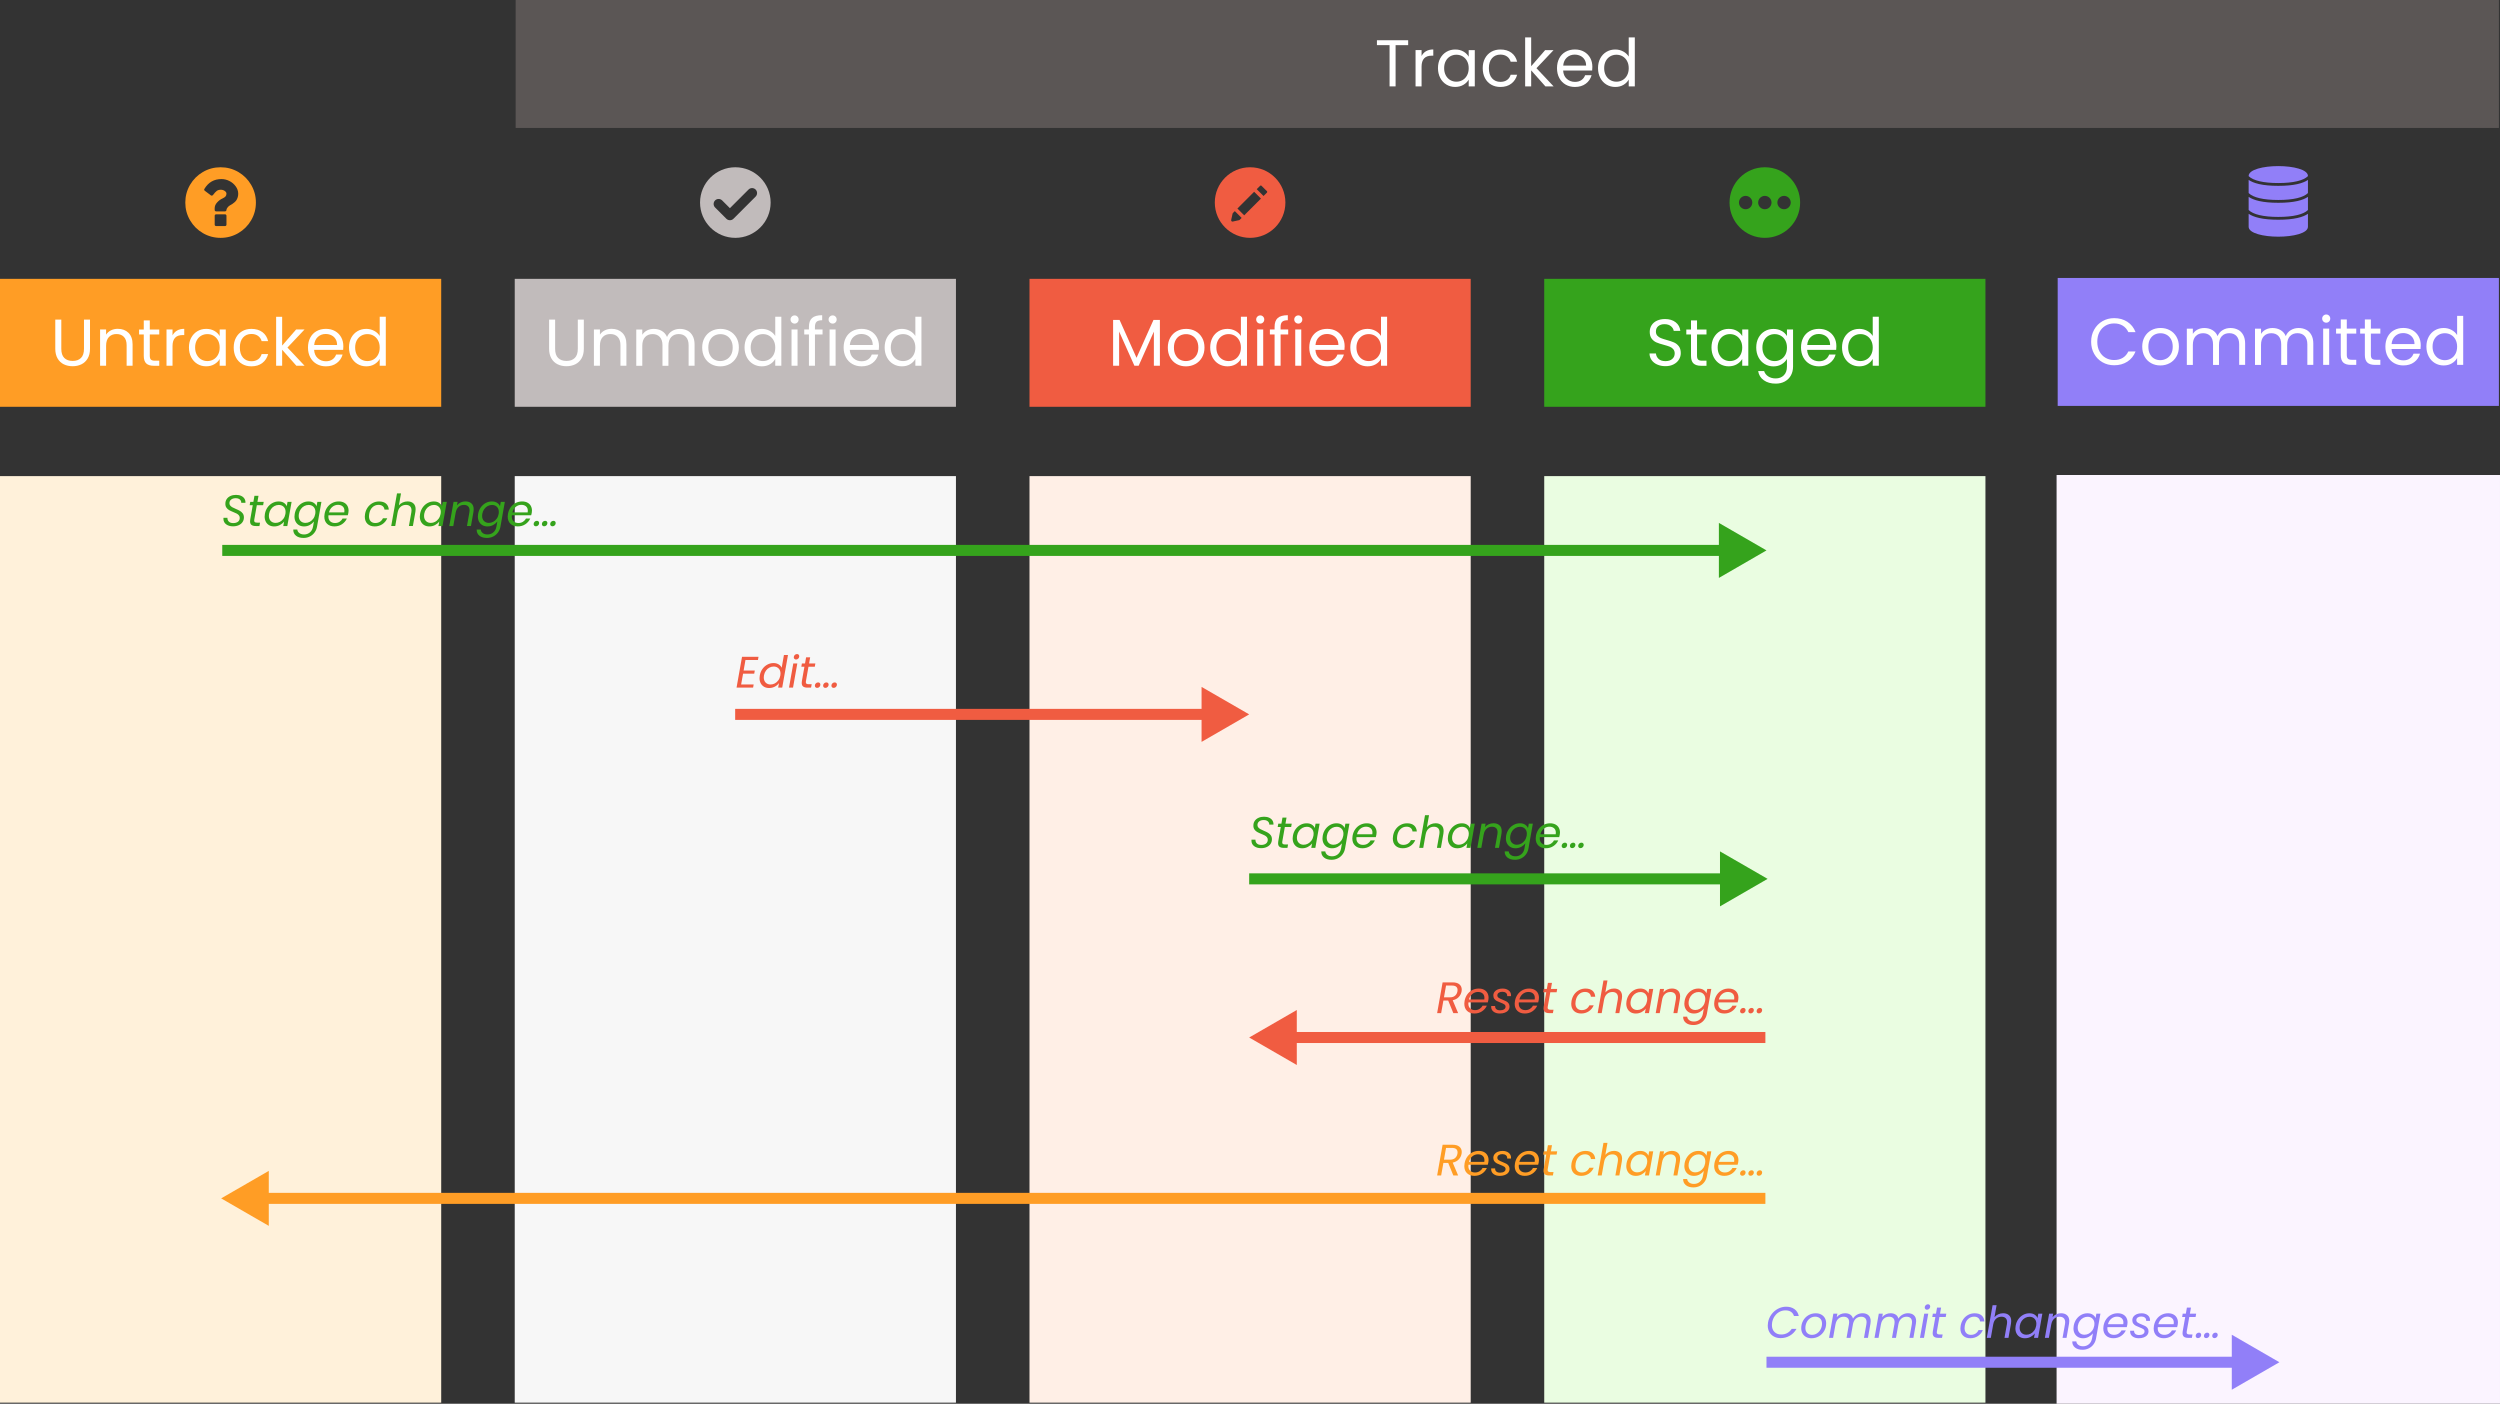
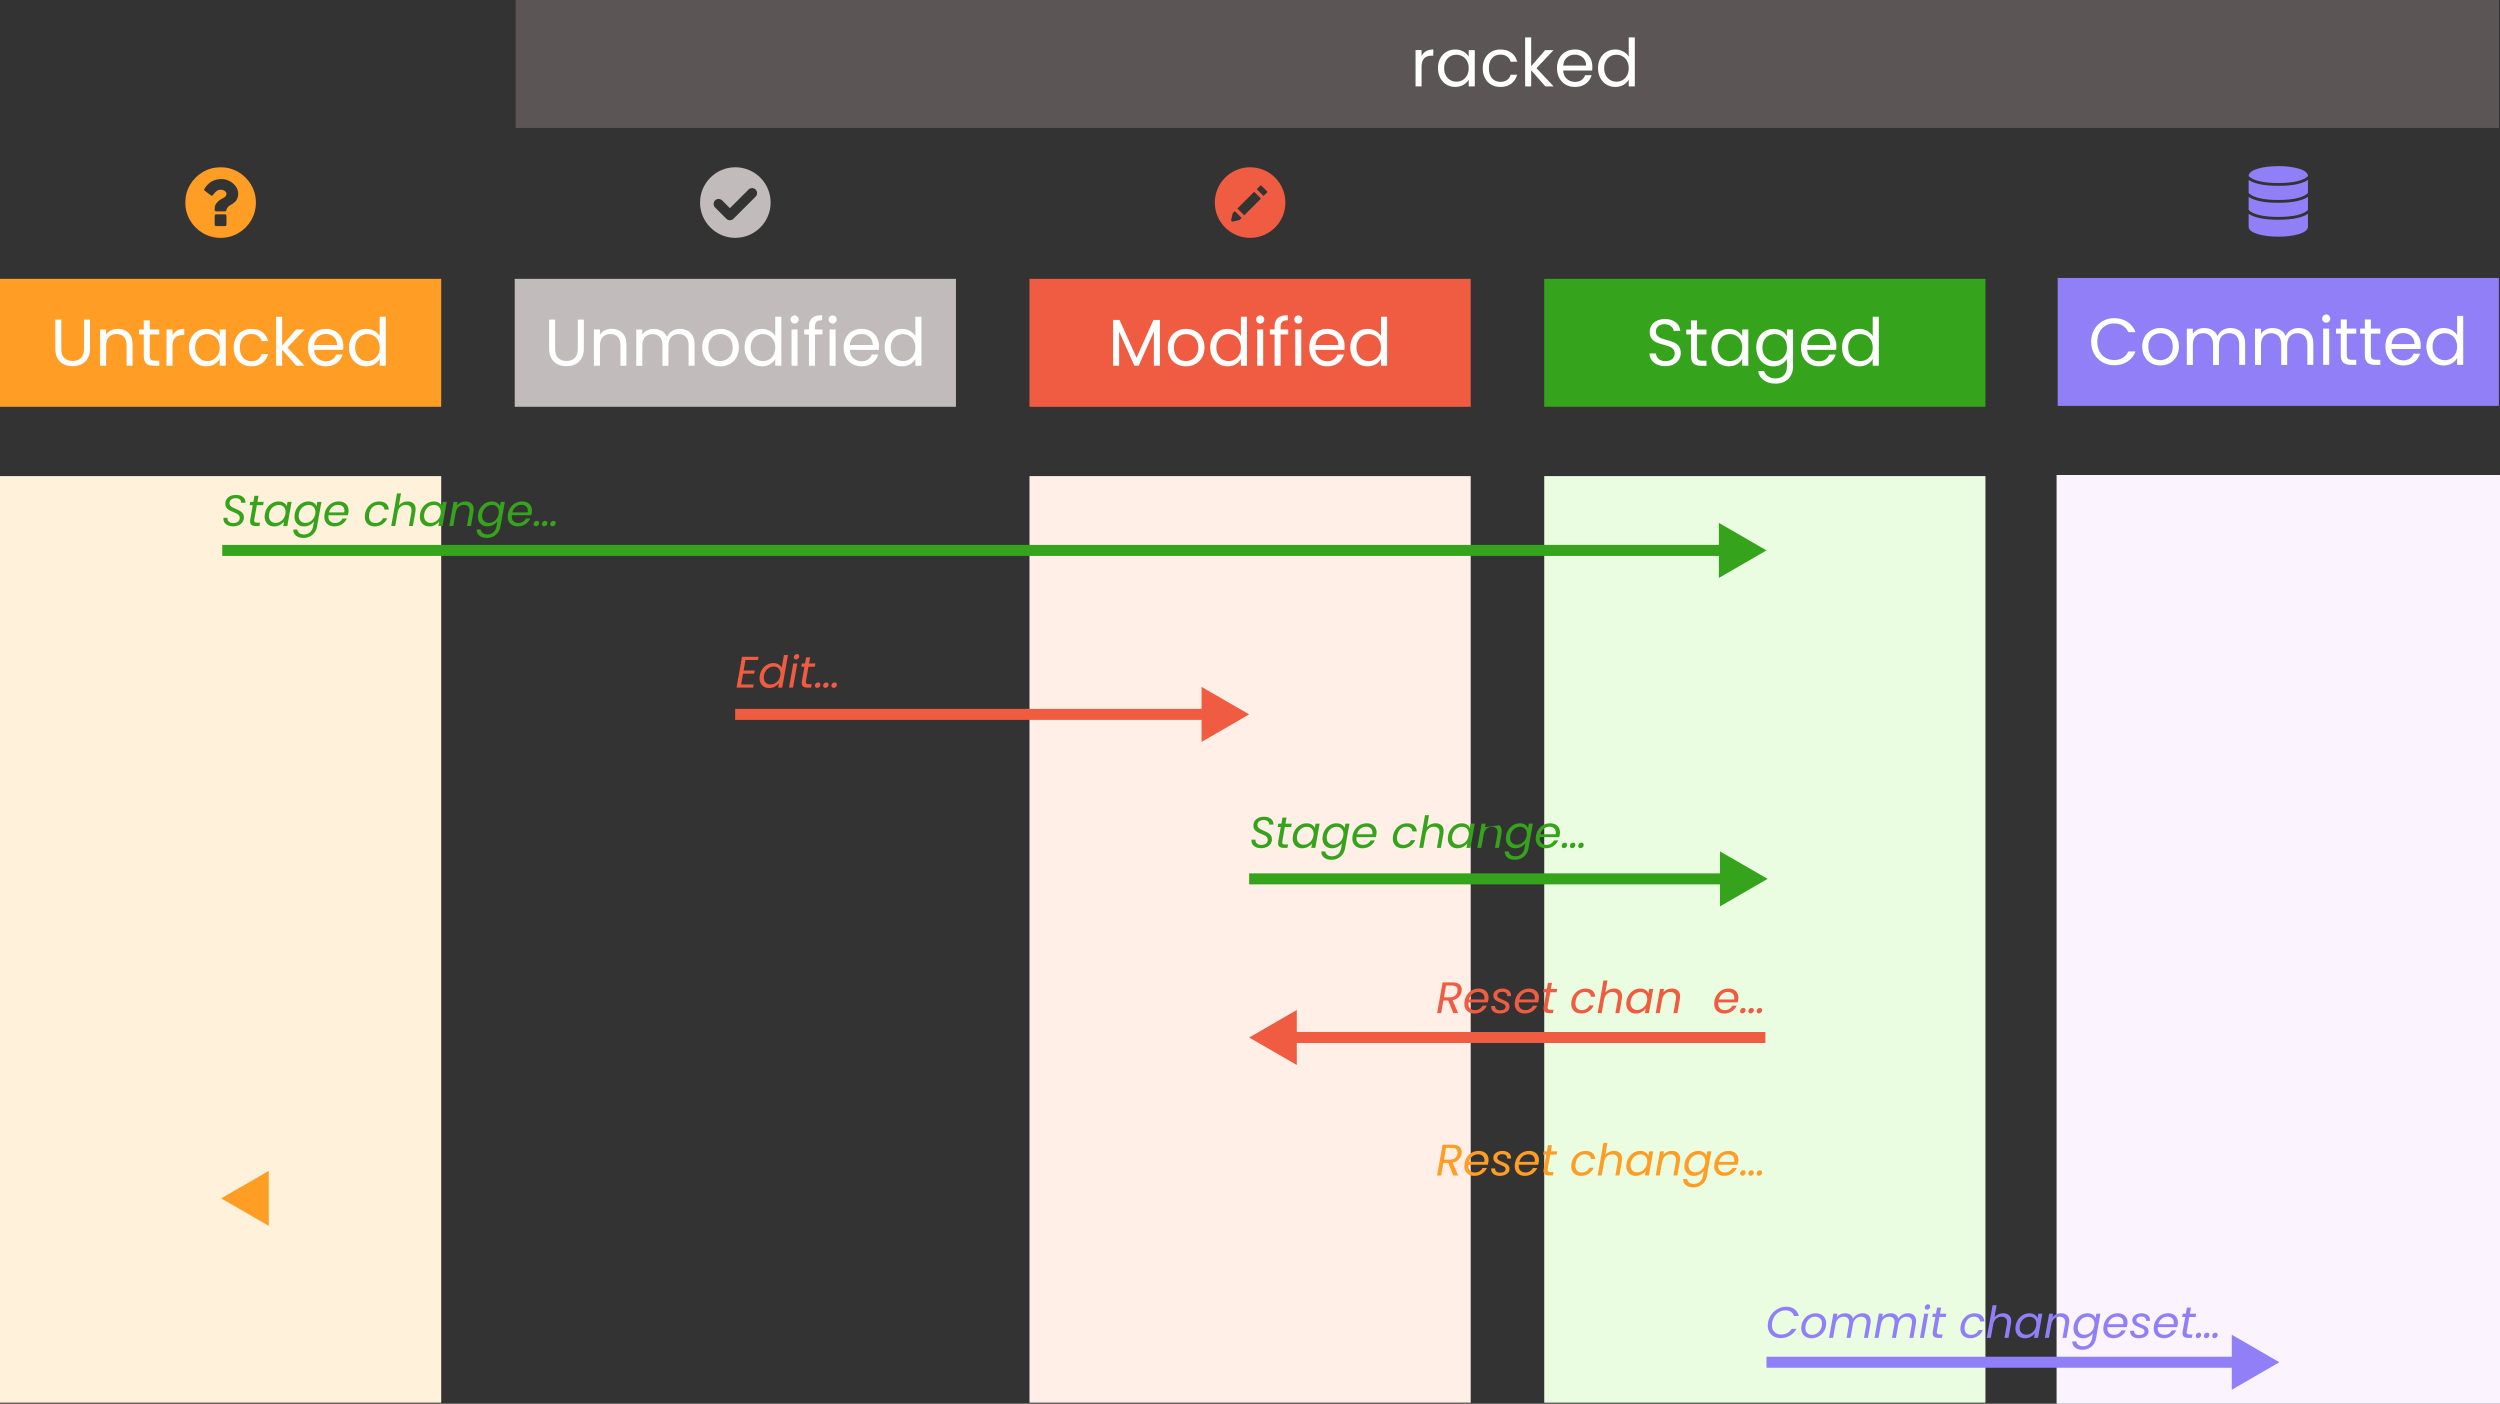
<svg xmlns="http://www.w3.org/2000/svg" id="Layer_1" data-name="Layer 1" viewBox="0 0 1133.25 636.32">
  <rect x="0" y="0" width="1133.25" height="636.32" fill="#333333" stroke="none" />
  <defs>
    <style>
      .cls-1 {
        fill: #f7f7f7;
      }

      .cls-2 {
        fill: #eafde1;
      }

      .cls-3 {
        fill: #f05c41;
      }

      .cls-4 {
        fill: #ff9d25;
      }

      .cls-5 {
        fill: #fff;
      }

      .cls-6 {
        fill: #ffefe6;
      }

      .cls-7 {
        fill: #fff1da;
      }

      .cls-8 {
        fill: #917ff8;
      }

      .cls-9 {
        fill: #c1bbbb;
      }

      .cls-10, .cls-11 {
        fill: #35a31c;
      }

      .cls-12 {
        fill: #5b5655;
      }

      .cls-13 {
        stroke: #ff9d25;
      }

      .cls-13, .cls-14, .cls-15, .cls-16 {
        fill: none;
        stroke-width: 5px;
      }

      .cls-13, .cls-14, .cls-15, .cls-16, .cls-17 {
        stroke-miterlimit: 10;
      }

      .cls-14 {
        stroke: #f05c41;
      }

      .cls-15 {
        stroke: #35a31c;
      }

      .cls-16 {
        stroke: #917ff8;
      }

      .cls-17 {
        fill: #fbf4ff;
        stroke: #fbf4ff;
      }

      .cls-11 {
        fill-rule: evenodd;
      }
    </style>
  </defs>
  <g>
    <rect class="cls-4" y="126.4" width="200" height="58" />
    <g>
      <path class="cls-5" d="M27.79,144.89v13.23c0,1.86,.45,3.24,1.36,4.14s2.17,1.35,3.79,1.35,2.86-.45,3.77-1.35c.91-.9,1.36-2.28,1.36-4.14v-13.23h2.73v13.2c0,1.74-.35,3.21-1.05,4.39-.7,1.19-1.65,2.08-2.83,2.66-1.19,.58-2.53,.87-4,.87s-2.82-.29-4-.87c-1.19-.58-2.13-1.46-2.82-2.66-.69-1.19-1.04-2.65-1.04-4.39v-13.2h2.73Z" />
      <path class="cls-5" d="M58.24,150.87c1.24,1.21,1.86,2.96,1.86,5.23v9.69h-2.7v-9.3c0-1.64-.41-2.9-1.23-3.77-.82-.87-1.94-1.3-3.36-1.3s-2.58,.45-3.43,1.35c-.85,.9-1.28,2.21-1.28,3.93v9.09h-2.73v-16.44h2.73v2.34c.54-.84,1.28-1.49,2.21-1.95s1.95-.69,3.08-.69c2,0,3.62,.61,4.86,1.82Z" />
      <path class="cls-5" d="M67.9,151.61v9.69c0,.8,.17,1.37,.51,1.7,.34,.33,.93,.5,1.77,.5h2.01v2.31h-2.46c-1.52,0-2.66-.35-3.42-1.05s-1.14-1.85-1.14-3.45v-9.69h-2.13v-2.25h2.13v-4.14h2.73v4.14h4.29v2.25h-4.29Z" />
      <path class="cls-5" d="M80.27,149.84c.89-.52,1.98-.78,3.25-.78v2.82h-.72c-3.06,0-4.59,1.66-4.59,4.98v8.94h-2.73v-16.44h2.73v2.67c.48-.94,1.17-1.67,2.05-2.19Z" />
      <path class="cls-5" d="M86.68,153.09c.68-1.27,1.62-2.25,2.81-2.96,1.19-.7,2.51-1.05,3.97-1.05s2.69,.31,3.75,.93c1.06,.62,1.85,1.4,2.37,2.34v-3h2.76v16.44h-2.76v-3.06c-.54,.96-1.35,1.75-2.42,2.38-1.07,.63-2.32,.94-3.74,.94s-2.78-.36-3.96-1.08c-1.18-.72-2.11-1.73-2.79-3.03s-1.02-2.78-1.02-4.44,.34-3.15,1.02-4.42Zm12.15,1.21c-.5-.92-1.17-1.62-2.03-2.12-.85-.49-1.78-.73-2.8-.73s-1.95,.24-2.79,.72c-.84,.48-1.51,1.18-2.01,2.1s-.75,2-.75,3.24,.25,2.36,.75,3.29,1.17,1.64,2.01,2.13c.84,.49,1.77,.74,2.79,.74s1.96-.25,2.8-.74c.85-.49,1.53-1.2,2.03-2.13s.75-2.01,.75-3.25-.25-2.32-.75-3.24Z" />
      <path class="cls-5" d="M106.96,153.09c.68-1.27,1.62-2.25,2.83-2.96,1.21-.7,2.6-1.05,4.16-1.05,2.02,0,3.68,.49,5,1.47,1.31,.98,2.17,2.34,2.59,4.08h-2.94c-.28-1-.83-1.79-1.63-2.37-.81-.58-1.82-.87-3.02-.87-1.56,0-2.82,.54-3.78,1.61-.96,1.07-1.44,2.58-1.44,4.54s.48,3.51,1.44,4.59c.96,1.08,2.22,1.62,3.78,1.62,1.2,0,2.2-.28,3-.84s1.35-1.36,1.65-2.4h2.94c-.44,1.68-1.32,3.03-2.64,4.04-1.32,1.01-2.97,1.51-4.95,1.51-1.56,0-2.95-.35-4.16-1.05-1.21-.7-2.16-1.69-2.83-2.97-.68-1.28-1.02-2.78-1.02-4.5s.34-3.18,1.02-4.46Z" />
      <path class="cls-5" d="M134.35,165.8l-6.45-7.26v7.26h-2.73v-22.2h2.73v13.05l6.33-7.29h3.81l-7.74,8.19,7.77,8.25h-3.72Z" />
      <path class="cls-5" d="M155.53,158.6h-13.14c.1,1.62,.65,2.89,1.67,3.79,1.01,.91,2.24,1.37,3.67,1.37,1.18,0,2.17-.27,2.96-.83,.79-.55,1.34-1.28,1.67-2.21h2.94c-.44,1.58-1.32,2.87-2.64,3.86s-2.96,1.48-4.92,1.48c-1.56,0-2.96-.35-4.18-1.05-1.23-.7-2.2-1.69-2.9-2.98s-1.05-2.79-1.05-4.49,.34-3.19,1.02-4.47,1.64-2.27,2.87-2.96c1.23-.69,2.64-1.04,4.25-1.04s2.94,.34,4.14,1.02c1.2,.68,2.12,1.62,2.78,2.81,.65,1.19,.97,2.54,.97,4.04,0,.52-.03,1.07-.09,1.65Zm-3.42-4.91c-.46-.75-1.08-1.32-1.88-1.71-.79-.39-1.67-.58-2.62-.58-1.38,0-2.55,.44-3.52,1.32-.97,.88-1.53,2.1-1.67,3.66h10.38c0-1.04-.23-1.94-.69-2.69Z" />
      <path class="cls-5" d="M159.22,153.09c.68-1.27,1.62-2.25,2.81-2.96,1.19-.7,2.52-1.05,4-1.05,1.28,0,2.47,.29,3.57,.88,1.1,.59,1.94,1.37,2.52,2.33v-8.7h2.76v22.2h-2.76v-3.09c-.54,.98-1.34,1.79-2.4,2.42-1.06,.63-2.3,.94-3.72,.94s-2.79-.36-3.97-1.08c-1.19-.72-2.13-1.73-2.81-3.03s-1.02-2.78-1.02-4.44,.34-3.15,1.02-4.42Zm12.15,1.21c-.5-.92-1.17-1.62-2.03-2.12-.85-.49-1.78-.73-2.8-.73s-1.95,.24-2.79,.72c-.84,.48-1.51,1.18-2.01,2.1s-.75,2-.75,3.24,.25,2.36,.75,3.29,1.17,1.64,2.01,2.13c.84,.49,1.77,.74,2.79,.74s1.96-.25,2.8-.74c.85-.49,1.53-1.2,2.03-2.13s.75-2.01,.75-3.25-.25-2.32-.75-3.24Z" />
    </g>
    <path class="cls-4" d="M113.85,83.79c-1.43-2.45-3.37-4.39-5.82-5.82-2.45-1.43-5.13-2.15-8.03-2.15s-5.58,.72-8.03,2.15c-2.45,1.43-4.39,3.37-5.82,5.82-1.43,2.45-2.15,5.13-2.15,8.03s.72,5.58,2.15,8.03c1.43,2.45,3.37,4.39,5.82,5.82,2.45,1.43,5.13,2.15,8.03,2.15s5.58-.72,8.03-2.15c2.45-1.43,4.39-3.37,5.82-5.82,1.43-2.45,2.15-5.13,2.15-8.03,0-2.9-.72-5.58-2.15-8.03Zm-11.19,18.03c0,.19-.06,.35-.19,.48-.12,.12-.28,.19-.48,.19h-4c-.19,0-.35-.06-.48-.19-.13-.12-.19-.28-.19-.48v-4c0-.19,.06-.35,.19-.48,.12-.12,.28-.19,.48-.19h4c.19,0,.35,.06,.48,.19,.12,.12,.19,.28,.19,.48v4Zm5.07-12.31c-.17,.51-.37,.93-.58,1.26-.22,.33-.52,.66-.93,1-.4,.34-.72,.58-.96,.73-.24,.15-.58,.34-1.02,.59-.46,.26-.84,.61-1.14,1.03-.3,.42-.45,.77-.45,1.03,0,.19-.06,.35-.19,.48-.12,.12-.28,.19-.48,.19h-4c-.19,0-.35-.06-.48-.19-.13-.12-.19-.28-.19-.48v-.75c0-.93,.36-1.8,1.09-2.61,.73-.81,1.53-1.41,2.41-1.8,.67-.31,1.14-.62,1.42-.94,.28-.32,.42-.74,.42-1.27,0-.46-.26-.87-.78-1.23-.52-.36-1.11-.54-1.78-.54-.72,0-1.32,.17-1.79,.5-.46,.33-1.06,.97-1.79,1.92-.12,.17-.3,.25-.52,.25-.17,0-.3-.04-.4-.12l-2.75-2.08c-.32-.25-.37-.54-.17-.87,1.78-2.96,4.35-4.44,7.73-4.44,1.21,0,2.39,.28,3.54,.85,1.15,.57,2.11,1.37,2.89,2.42,.77,1.04,1.16,2.17,1.16,3.4,0,.61-.09,1.17-.26,1.69Z" />
  </g>
  <g>
    <rect class="cls-3" x="466.67" y="126.4" width="200" height="58" />
    <g>
      <path class="cls-5" d="M525.78,145.04v20.76h-2.73v-15.48l-6.9,15.48h-1.92l-6.93-15.51v15.51h-2.73v-20.76h2.94l7.68,17.16,7.68-17.16h2.91Z" />
      <path class="cls-5" d="M533.38,165.02c-1.25-.7-2.23-1.69-2.94-2.98-.71-1.29-1.07-2.79-1.07-4.49s.36-3.17,1.09-4.46,1.73-2.28,2.99-2.97c1.26-.69,2.67-1.04,4.23-1.04s2.97,.34,4.23,1.04c1.26,.69,2.25,1.67,2.99,2.96,.73,1.28,1.09,2.77,1.09,4.47s-.38,3.2-1.12,4.49-1.77,2.29-3.04,2.98c-1.28,.7-2.7,1.05-4.26,1.05s-2.94-.35-4.19-1.05Zm6.95-2.04c.86-.46,1.55-1.15,2.08-2.07,.53-.92,.79-2.04,.79-3.36s-.26-2.44-.78-3.36c-.52-.92-1.2-1.6-2.04-2.05s-1.75-.67-2.73-.67-1.92,.22-2.75,.67c-.83,.45-1.5,1.14-2,2.05-.5,.92-.75,2.04-.75,3.36s.24,2.47,.74,3.39c.49,.92,1.14,1.61,1.96,2.06,.82,.45,1.72,.67,2.7,.67s1.9-.23,2.76-.69Z" />
      <path class="cls-5" d="M549.6,153.09c.68-1.27,1.62-2.25,2.81-2.96,1.19-.7,2.52-1.05,4-1.05,1.28,0,2.47,.29,3.57,.88,1.1,.59,1.94,1.37,2.52,2.33v-8.7h2.76v22.2h-2.76v-3.09c-.54,.98-1.34,1.79-2.4,2.42-1.06,.63-2.3,.94-3.72,.94s-2.79-.36-3.97-1.08c-1.19-.72-2.13-1.73-2.81-3.03s-1.02-2.78-1.02-4.44,.34-3.15,1.02-4.42Zm12.15,1.21c-.5-.92-1.17-1.62-2.03-2.12-.85-.49-1.78-.73-2.8-.73s-1.95,.24-2.79,.72c-.84,.48-1.51,1.18-2.01,2.1s-.75,2-.75,3.24,.25,2.36,.75,3.29,1.17,1.64,2.01,2.13c.84,.49,1.77,.74,2.79,.74s1.96-.25,2.8-.74c.85-.49,1.53-1.2,2.03-2.13s.75-2.01,.75-3.25-.25-2.32-.75-3.24Z" />
      <path class="cls-5" d="M569.97,146.15c-.36-.36-.54-.8-.54-1.32s.18-.96,.54-1.32c.36-.36,.8-.54,1.32-.54s.92,.18,1.28,.54c.35,.36,.52,.8,.52,1.32s-.17,.96-.52,1.32c-.35,.36-.78,.54-1.28,.54s-.96-.18-1.32-.54Zm2.64,3.21v16.44h-2.73v-16.44h2.73Z" />
      <path class="cls-5" d="M583.95,151.61h-3.45v14.19h-2.73v-14.19h-2.13v-2.25h2.13v-1.17c0-1.84,.47-3.18,1.42-4.03,.95-.85,2.47-1.28,4.58-1.28v2.28c-1.2,0-2.05,.24-2.54,.71-.49,.47-.74,1.24-.74,2.32v1.17h3.45v2.25Z" />
      <path class="cls-5" d="M587.22,146.15c-.36-.36-.54-.8-.54-1.32s.18-.96,.54-1.32c.36-.36,.8-.54,1.32-.54s.92,.18,1.28,.54c.35,.36,.52,.8,.52,1.32s-.17,.96-.52,1.32c-.35,.36-.78,.54-1.28,.54s-.96-.18-1.32-.54Zm2.64,3.21v16.44h-2.73v-16.44h2.73Z" />
      <path class="cls-5" d="M609.42,158.6h-13.14c.1,1.62,.65,2.89,1.67,3.79,1.01,.91,2.24,1.37,3.67,1.37,1.18,0,2.17-.27,2.96-.83,.79-.55,1.34-1.28,1.67-2.21h2.94c-.44,1.58-1.32,2.87-2.64,3.86s-2.96,1.48-4.92,1.48c-1.56,0-2.96-.35-4.18-1.05-1.23-.7-2.2-1.69-2.9-2.98s-1.05-2.79-1.05-4.49,.34-3.19,1.02-4.47,1.64-2.27,2.87-2.96c1.23-.69,2.64-1.04,4.25-1.04s2.94,.34,4.14,1.02c1.2,.68,2.12,1.62,2.78,2.81,.65,1.19,.97,2.54,.97,4.04,0,.52-.03,1.07-.09,1.65Zm-3.42-4.91c-.46-.75-1.08-1.32-1.88-1.71-.79-.39-1.67-.58-2.62-.58-1.38,0-2.55,.44-3.52,1.32-.97,.88-1.53,2.1-1.67,3.66h10.38c0-1.04-.23-1.94-.69-2.69Z" />
      <path class="cls-5" d="M613.11,153.09c.68-1.27,1.62-2.25,2.81-2.96,1.19-.7,2.52-1.05,4-1.05,1.28,0,2.47,.29,3.57,.88,1.1,.59,1.94,1.37,2.52,2.33v-8.7h2.76v22.2h-2.76v-3.09c-.54,.98-1.34,1.79-2.4,2.42-1.06,.63-2.3,.94-3.72,.94s-2.79-.36-3.97-1.08c-1.19-.72-2.13-1.73-2.81-3.03s-1.02-2.78-1.02-4.44,.34-3.15,1.02-4.42Zm12.15,1.21c-.5-.92-1.17-1.62-2.03-2.12-.85-.49-1.78-.73-2.8-.73s-1.95,.24-2.79,.72c-.84,.48-1.51,1.18-2.01,2.1s-.75,2-.75,3.24,.25,2.36,.75,3.29,1.17,1.64,2.01,2.13c.84,.49,1.77,.74,2.79,.74s1.96-.25,2.8-.74c.85-.49,1.53-1.2,2.03-2.13s.75-2.01,.75-3.25-.25-2.32-.75-3.24Z" />
    </g>
    <path class="cls-3" d="M566.67,75.82c-8.84,0-16,7.16-16,16s7.16,16,16,16,16-7.16,16-16-7.16-16-16-16Zm7.61,11.51l-1.52,1.52-3.09-3.09-1.17,1.17,3.09,3.09-7.59,7.59-3.09-3.09-1.17,1.17,3.09,3.09-.76,.76h-.01c-.08,.12-.22,.22-.38,.26l-2.88,.64s-.09,.01-.13,.01c-.16,0-.31-.06-.42-.18-.15-.14-.21-.35-.16-.55l.64-2.88c.04-.16,.14-.3,.27-.38h-.01l12.21-12.23c.18-.18,.47-.18,.65,0l2.45,2.44c.18,.18,.18,.47,0,.65Z" />
  </g>
  <g>
    <rect class="cls-9" x="233.33" y="126.4" width="200" height="58" />
    <g>
      <path class="cls-5" d="M251.64,144.89v13.23c0,1.86,.45,3.24,1.36,4.14s2.17,1.35,3.79,1.35,2.86-.45,3.77-1.35c.91-.9,1.36-2.28,1.36-4.14v-13.23h2.73v13.2c0,1.74-.35,3.21-1.05,4.39-.7,1.19-1.65,2.08-2.83,2.66-1.19,.58-2.53,.87-4,.87s-2.82-.29-4-.87c-1.19-.58-2.13-1.46-2.82-2.66-.69-1.19-1.04-2.65-1.04-4.39v-13.2h2.73Z" />
      <path class="cls-5" d="M282.09,150.87c1.24,1.21,1.86,2.96,1.86,5.23v9.69h-2.7v-9.3c0-1.64-.41-2.9-1.23-3.77-.82-.87-1.94-1.3-3.36-1.3s-2.58,.45-3.43,1.35c-.85,.9-1.28,2.21-1.28,3.93v9.09h-2.73v-16.44h2.73v2.34c.54-.84,1.28-1.49,2.21-1.95s1.95-.69,3.08-.69c2,0,3.62,.61,4.86,1.82Z" />
      <path class="cls-5" d="M311.61,149.85c1,.53,1.79,1.33,2.37,2.39,.58,1.06,.87,2.35,.87,3.87v9.69h-2.7v-9.3c0-1.64-.41-2.9-1.21-3.77-.81-.87-1.91-1.3-3.29-1.3s-2.55,.46-3.39,1.37c-.84,.91-1.26,2.22-1.26,3.95v9.06h-2.7v-9.3c0-1.64-.41-2.9-1.22-3.77-.81-.87-1.9-1.3-3.28-1.3s-2.55,.46-3.39,1.37-1.26,2.22-1.26,3.95v9.06h-2.73v-16.44h2.73v2.37c.54-.86,1.26-1.52,2.17-1.98s1.92-.69,3.02-.69c1.38,0,2.6,.31,3.66,.93,1.06,.62,1.85,1.53,2.37,2.73,.46-1.16,1.22-2.06,2.28-2.7,1.06-.64,2.24-.96,3.54-.96s2.42,.27,3.42,.79Z" />
      <path class="cls-5" d="M322.31,165.02c-1.25-.7-2.23-1.69-2.94-2.98-.71-1.29-1.07-2.79-1.07-4.49s.36-3.17,1.09-4.46,1.73-2.28,2.99-2.97c1.26-.69,2.67-1.04,4.23-1.04s2.97,.34,4.23,1.04c1.26,.69,2.25,1.67,2.99,2.96,.73,1.28,1.09,2.77,1.09,4.47s-.38,3.2-1.12,4.49-1.77,2.29-3.04,2.98c-1.28,.7-2.7,1.05-4.26,1.05s-2.94-.35-4.19-1.05Zm6.95-2.04c.86-.46,1.55-1.15,2.08-2.07,.53-.92,.79-2.04,.79-3.36s-.26-2.44-.78-3.36c-.52-.92-1.2-1.6-2.04-2.05s-1.75-.67-2.73-.67-1.92,.22-2.75,.67c-.83,.45-1.5,1.14-2,2.05-.5,.92-.75,2.04-.75,3.36s.24,2.47,.74,3.39c.49,.92,1.14,1.61,1.96,2.06,.82,.45,1.72,.67,2.7,.67s1.9-.23,2.76-.69Z" />
      <path class="cls-5" d="M338.52,153.09c.68-1.27,1.62-2.25,2.81-2.96,1.19-.7,2.52-1.05,4-1.05,1.28,0,2.47,.29,3.57,.88,1.1,.59,1.94,1.37,2.52,2.33v-8.7h2.76v22.2h-2.76v-3.09c-.54,.98-1.34,1.79-2.4,2.42-1.06,.63-2.3,.94-3.72,.94s-2.79-.36-3.97-1.08c-1.19-.72-2.13-1.73-2.81-3.03s-1.02-2.78-1.02-4.44,.34-3.15,1.02-4.42Zm12.15,1.21c-.5-.92-1.17-1.62-2.03-2.12-.85-.49-1.78-.73-2.8-.73s-1.95,.24-2.79,.72c-.84,.48-1.51,1.18-2.01,2.1s-.75,2-.75,3.24,.25,2.36,.75,3.29,1.17,1.64,2.01,2.13c.84,.49,1.77,.74,2.79,.74s1.96-.25,2.8-.74c.85-.49,1.53-1.2,2.03-2.13s.75-2.01,.75-3.25-.25-2.32-.75-3.24Z" />
      <path class="cls-5" d="M358.89,146.15c-.36-.36-.54-.8-.54-1.32s.18-.96,.54-1.32c.36-.36,.8-.54,1.32-.54s.92,.18,1.28,.54c.35,.36,.52,.8,.52,1.32s-.17,.96-.52,1.32c-.35,.36-.78,.54-1.28,.54s-.96-.18-1.32-.54Zm2.64,3.21v16.44h-2.73v-16.44h2.73Z" />
      <path class="cls-5" d="M372.87,151.61h-3.45v14.19h-2.73v-14.19h-2.13v-2.25h2.13v-1.17c0-1.84,.47-3.18,1.42-4.03,.95-.85,2.47-1.28,4.58-1.28v2.28c-1.2,0-2.05,.24-2.54,.71-.49,.47-.74,1.24-.74,2.32v1.17h3.45v2.25Z" />
      <path class="cls-5" d="M376.14,146.15c-.36-.36-.54-.8-.54-1.32s.18-.96,.54-1.32c.36-.36,.8-.54,1.32-.54s.92,.18,1.28,.54c.35,.36,.52,.8,.52,1.32s-.17,.96-.52,1.32c-.35,.36-.78,.54-1.28,.54s-.96-.18-1.32-.54Zm2.64,3.21v16.44h-2.73v-16.44h2.73Z" />
      <path class="cls-5" d="M398.34,158.6h-13.14c.1,1.62,.65,2.89,1.67,3.79,1.01,.91,2.24,1.37,3.67,1.37,1.18,0,2.17-.27,2.96-.83,.79-.55,1.34-1.28,1.67-2.21h2.94c-.44,1.58-1.32,2.87-2.64,3.86s-2.96,1.48-4.92,1.48c-1.56,0-2.96-.35-4.18-1.05-1.23-.7-2.2-1.69-2.9-2.98s-1.05-2.79-1.05-4.49,.34-3.19,1.02-4.47,1.64-2.27,2.87-2.96c1.23-.69,2.64-1.04,4.25-1.04s2.94,.34,4.14,1.02c1.2,.68,2.12,1.62,2.78,2.81,.65,1.19,.97,2.54,.97,4.04,0,.52-.03,1.07-.09,1.65Zm-3.42-4.91c-.46-.75-1.08-1.32-1.88-1.71-.79-.39-1.67-.58-2.62-.58-1.38,0-2.55,.44-3.52,1.32-.97,.88-1.53,2.1-1.67,3.66h10.38c0-1.04-.23-1.94-.69-2.69Z" />
      <path class="cls-5" d="M402.03,153.09c.68-1.27,1.62-2.25,2.81-2.96,1.19-.7,2.52-1.05,4-1.05,1.28,0,2.47,.29,3.57,.88,1.1,.59,1.94,1.37,2.52,2.33v-8.7h2.76v22.2h-2.76v-3.09c-.54,.98-1.34,1.79-2.4,2.42-1.06,.63-2.3,.94-3.72,.94s-2.79-.36-3.97-1.08c-1.19-.72-2.13-1.73-2.81-3.03s-1.02-2.78-1.02-4.44,.34-3.15,1.02-4.42Zm12.15,1.21c-.5-.92-1.17-1.62-2.03-2.12-.85-.49-1.78-.73-2.8-.73s-1.95,.24-2.79,.72c-.84,.48-1.51,1.18-2.01,2.1s-.75,2-.75,3.24,.25,2.36,.75,3.29,1.17,1.64,2.01,2.13c.84,.49,1.77,.74,2.79,.74s1.96-.25,2.8-.74c.85-.49,1.53-1.2,2.03-2.13s.75-2.01,.75-3.25-.25-2.32-.75-3.24Z" />
    </g>
    <path class="cls-9" d="M333.33,75.82c-8.82,0-16,7.18-16,16s7.18,16,16,16,16-7.18,16-16-7.18-16-16-16Zm9.19,13.3l-10.05,10.05c-.43,.43-1,.66-1.6,.66s-1.17-.24-1.6-.66l-5.12-5.12c-.43-.43-.66-1-.66-1.6s.24-1.17,.66-1.6c.43-.43,1-.66,1.6-.66s1.17,.24,1.6,.66l3.52,3.52,8.45-8.45c.43-.43,1-.66,1.6-.66s1.17,.24,1.6,.66c.88,.88,.88,2.32,0,3.2Z" />
  </g>
  <g>
    <rect class="cls-10" x="700" y="126.4" width="200" height="58" />
    <g>
      <path class="cls-5" d="M751.25,165.27c-1.09-.49-1.95-1.17-2.57-2.04-.62-.87-.94-1.88-.96-3.01h2.91c.1,.98,.5,1.81,1.21,2.47,.71,.67,1.75,1.01,3.11,1.01s2.32-.33,3.07-.98c.75-.65,1.12-1.48,1.12-2.5,0-.8-.22-1.45-.66-1.95-.44-.5-.99-.88-1.65-1.14s-1.55-.54-2.67-.84c-1.38-.36-2.49-.72-3.32-1.08-.83-.36-1.54-.92-2.13-1.7-.59-.77-.88-1.8-.88-3.1,0-1.14,.29-2.15,.87-3.03s1.39-1.56,2.44-2.04c1.05-.48,2.25-.72,3.62-.72,1.96,0,3.57,.49,4.82,1.47,1.25,.98,1.95,2.28,2.12,3.9h-3c-.1-.8-.52-1.5-1.26-2.12s-1.72-.92-2.94-.92c-1.14,0-2.07,.29-2.79,.88s-1.08,1.42-1.08,2.47c0,.76,.21,1.38,.64,1.86,.43,.48,.96,.85,1.59,1.09,.63,.25,1.51,.54,2.65,.86,1.38,.38,2.49,.75,3.33,1.12s1.56,.94,2.16,1.71c.6,.77,.9,1.82,.9,3.13,0,1.02-.27,1.98-.81,2.88-.54,.9-1.34,1.63-2.4,2.19-1.06,.56-2.31,.84-3.75,.84s-2.62-.25-3.71-.74Z" />
      <path class="cls-5" d="M769.26,151.61v9.69c0,.8,.17,1.37,.51,1.7,.34,.33,.93,.5,1.77,.5h2.01v2.31h-2.46c-1.52,0-2.66-.35-3.42-1.05s-1.14-1.85-1.14-3.45v-9.69h-2.13v-2.25h2.13v-4.14h2.73v4.14h4.29v2.25h-4.29Z" />
      <path class="cls-5" d="M776.85,153.09c.68-1.27,1.62-2.25,2.81-2.96,1.19-.7,2.51-1.05,3.97-1.05s2.69,.31,3.75,.93c1.06,.62,1.85,1.4,2.37,2.34v-3h2.76v16.44h-2.76v-3.06c-.54,.96-1.35,1.75-2.42,2.38-1.07,.63-2.32,.94-3.74,.94s-2.78-.36-3.96-1.08c-1.18-.72-2.11-1.73-2.79-3.03s-1.02-2.78-1.02-4.44,.34-3.15,1.02-4.42Zm12.15,1.21c-.5-.92-1.17-1.62-2.03-2.12-.85-.49-1.78-.73-2.8-.73s-1.95,.24-2.79,.72c-.84,.48-1.51,1.18-2.01,2.1s-.75,2-.75,3.24,.25,2.36,.75,3.29,1.17,1.64,2.01,2.13c.84,.49,1.77,.74,2.79,.74s1.96-.25,2.8-.74c.85-.49,1.53-1.2,2.03-2.13s.75-2.01,.75-3.25-.25-2.32-.75-3.24Z" />
      <path class="cls-5" d="M807.65,150.02c1.07,.62,1.86,1.4,2.38,2.34v-3h2.76v16.8c0,1.5-.32,2.83-.96,4s-1.55,2.08-2.75,2.75c-1.19,.66-2.58,.99-4.15,.99-2.16,0-3.96-.51-5.4-1.53-1.44-1.02-2.29-2.41-2.55-4.17h2.7c.3,1,.92,1.8,1.86,2.42,.94,.61,2.07,.92,3.39,.92,1.5,0,2.72-.47,3.67-1.41,.95-.94,1.42-2.26,1.42-3.96v-3.45c-.54,.96-1.34,1.76-2.4,2.4-1.06,.64-2.3,.96-3.72,.96s-2.79-.36-3.97-1.08c-1.19-.72-2.13-1.73-2.81-3.03s-1.02-2.78-1.02-4.44,.34-3.15,1.02-4.42c.68-1.27,1.62-2.25,2.81-2.96,1.19-.7,2.51-1.05,3.97-1.05s2.67,.31,3.74,.93Zm1.63,4.29c-.5-.92-1.17-1.62-2.03-2.12-.85-.49-1.78-.73-2.8-.73s-1.95,.24-2.79,.72c-.84,.48-1.51,1.18-2.01,2.1s-.75,2-.75,3.24,.25,2.36,.75,3.29,1.17,1.64,2.01,2.13c.84,.49,1.77,.74,2.79,.74s1.96-.25,2.8-.74c.85-.49,1.53-1.2,2.03-2.13s.75-2.01,.75-3.25-.25-2.32-.75-3.24Z" />
      <path class="cls-5" d="M832.32,158.6h-13.14c.1,1.62,.65,2.89,1.67,3.79,1.01,.91,2.24,1.37,3.67,1.37,1.18,0,2.17-.27,2.96-.83,.79-.55,1.34-1.28,1.67-2.21h2.94c-.44,1.58-1.32,2.87-2.64,3.86s-2.96,1.48-4.92,1.48c-1.56,0-2.96-.35-4.18-1.05-1.23-.7-2.2-1.69-2.9-2.98s-1.05-2.79-1.05-4.49,.34-3.19,1.02-4.47,1.64-2.27,2.87-2.96c1.23-.69,2.64-1.04,4.25-1.04s2.94,.34,4.14,1.02c1.2,.68,2.12,1.62,2.78,2.81,.65,1.19,.97,2.54,.97,4.04,0,.52-.03,1.07-.09,1.65Zm-3.42-4.91c-.46-.75-1.08-1.32-1.88-1.71-.79-.39-1.67-.58-2.62-.58-1.38,0-2.55,.44-3.52,1.32-.97,.88-1.53,2.1-1.67,3.66h10.38c0-1.04-.23-1.94-.69-2.69Z" />
      <path class="cls-5" d="M836.01,153.09c.68-1.27,1.62-2.25,2.81-2.96,1.19-.7,2.52-1.05,4-1.05,1.28,0,2.47,.29,3.57,.88,1.1,.59,1.94,1.37,2.52,2.33v-8.7h2.76v22.2h-2.76v-3.09c-.54,.98-1.34,1.79-2.4,2.42-1.06,.63-2.3,.94-3.72,.94s-2.79-.36-3.97-1.08c-1.19-.72-2.13-1.73-2.81-3.03s-1.02-2.78-1.02-4.44,.34-3.15,1.02-4.42Zm12.15,1.21c-.5-.92-1.17-1.62-2.03-2.12-.85-.49-1.78-.73-2.8-.73s-1.95,.24-2.79,.72c-.84,.48-1.51,1.18-2.01,2.1s-.75,2-.75,3.24,.25,2.36,.75,3.29,1.17,1.64,2.01,2.13c.84,.49,1.77,.74,2.79,.74s1.96-.25,2.8-.74c.85-.49,1.53-1.2,2.03-2.13s.75-2.01,.75-3.25-.25-2.32-.75-3.24Z" />
    </g>
-     <path class="cls-11" d="M800,75.82c-8.84,0-16,7.16-16,16s7.16,16,16,16,16-7.16,16-16-7.16-16-16-16Zm-8.71,19.03c-1.67,0-3.03-1.36-3.03-3.03s1.36-3.03,3.03-3.03,3.03,1.36,3.03,3.03-1.36,3.03-3.03,3.03Zm8.71,0c-1.67,0-3.03-1.36-3.03-3.03s1.36-3.03,3.03-3.03,3.03,1.36,3.03,3.03-1.36,3.03-3.03,3.03Zm8.71,0c-1.67,0-3.03-1.36-3.03-3.03s1.36-3.03,3.03-3.03,3.03,1.36,3.03,3.03-1.36,3.03-3.03,3.03Z" />
  </g>
  <g>
    <rect class="cls-8" x="932.75" y="126" width="200" height="58" />
    <g>
      <path class="cls-5" d="M949.29,149.42c.92-1.63,2.17-2.91,3.76-3.83,1.59-.92,3.36-1.38,5.3-1.38,2.28,0,4.27,.55,5.97,1.65,1.7,1.1,2.94,2.66,3.72,4.68h-3.27c-.58-1.26-1.42-2.23-2.51-2.91s-2.39-1.02-3.91-1.02-2.77,.34-3.93,1.02-2.07,1.65-2.73,2.89c-.66,1.25-.99,2.71-.99,4.4s.33,3.12,.99,4.36c.66,1.25,1.57,2.22,2.73,2.9s2.47,1.02,3.93,1.02,2.82-.33,3.91-1c1.09-.67,1.92-1.63,2.51-2.89h3.27c-.78,2-2.02,3.54-3.72,4.63-1.7,1.09-3.69,1.63-5.97,1.63-1.94,0-3.71-.45-5.3-1.36-1.59-.91-2.84-2.18-3.76-3.8-.92-1.62-1.38-3.45-1.38-5.49s.46-3.88,1.38-5.5Z" />
      <path class="cls-5" d="M975.08,164.61c-1.25-.7-2.23-1.69-2.94-2.98-.71-1.29-1.07-2.79-1.07-4.49s.36-3.17,1.09-4.46,1.73-2.28,2.99-2.97c1.26-.69,2.67-1.04,4.23-1.04s2.97,.34,4.23,1.04c1.26,.69,2.25,1.67,2.99,2.96,.73,1.28,1.09,2.77,1.09,4.47s-.38,3.2-1.12,4.49-1.77,2.29-3.04,2.98c-1.28,.7-2.7,1.05-4.26,1.05s-2.94-.35-4.19-1.05Zm6.95-2.04c.86-.46,1.55-1.15,2.08-2.07,.53-.92,.79-2.04,.79-3.36s-.26-2.44-.78-3.36c-.52-.92-1.2-1.6-2.04-2.05s-1.75-.67-2.73-.67-1.92,.22-2.75,.67c-.83,.45-1.5,1.14-2,2.05-.5,.92-.75,2.04-.75,3.36s.24,2.47,.74,3.39c.49,.92,1.14,1.61,1.96,2.06,.82,.45,1.72,.67,2.7,.67s1.9-.23,2.76-.69Z" />
      <path class="cls-5" d="M1014.48,149.45c1,.53,1.79,1.33,2.37,2.39,.58,1.06,.87,2.35,.87,3.87v9.69h-2.7v-9.3c0-1.64-.41-2.9-1.21-3.77-.81-.87-1.91-1.3-3.29-1.3s-2.55,.46-3.39,1.37c-.84,.91-1.26,2.22-1.26,3.95v9.06h-2.7v-9.3c0-1.64-.41-2.9-1.22-3.77-.81-.87-1.9-1.3-3.28-1.3s-2.55,.46-3.39,1.37-1.26,2.22-1.26,3.95v9.06h-2.73v-16.44h2.73v2.37c.54-.86,1.26-1.52,2.17-1.98s1.92-.69,3.02-.69c1.38,0,2.6,.31,3.66,.93,1.06,.62,1.85,1.53,2.37,2.73,.46-1.16,1.22-2.06,2.28-2.7,1.06-.64,2.24-.96,3.54-.96s2.42,.27,3.42,.79Z" />
      <path class="cls-5" d="M1045.38,149.45c1,.53,1.79,1.33,2.37,2.39,.58,1.06,.87,2.35,.87,3.87v9.69h-2.7v-9.3c0-1.64-.41-2.9-1.21-3.77-.81-.87-1.91-1.3-3.29-1.3s-2.55,.46-3.39,1.37c-.84,.91-1.26,2.22-1.26,3.95v9.06h-2.7v-9.3c0-1.64-.41-2.9-1.22-3.77-.81-.87-1.9-1.3-3.28-1.3s-2.55,.46-3.39,1.37-1.26,2.22-1.26,3.95v9.06h-2.73v-16.44h2.73v2.37c.54-.86,1.26-1.52,2.17-1.98s1.92-.69,3.02-.69c1.38,0,2.6,.31,3.66,.93,1.06,.62,1.85,1.53,2.37,2.73,.46-1.16,1.22-2.06,2.28-2.7,1.06-.64,2.24-.96,3.54-.96s2.42,.27,3.42,.79Z" />
      <path class="cls-5" d="M1053.18,145.74c-.36-.36-.54-.8-.54-1.32s.18-.96,.54-1.32c.36-.36,.8-.54,1.32-.54s.92,.18,1.28,.54c.35,.36,.52,.8,.52,1.32s-.17,.96-.52,1.32c-.35,.36-.78,.54-1.28,.54s-.96-.18-1.32-.54Zm2.64,3.21v16.44h-2.73v-16.44h2.73Z" />
      <path class="cls-5" d="M1063.8,151.2v9.69c0,.8,.17,1.37,.51,1.7,.34,.33,.93,.5,1.77,.5h2.01v2.31h-2.46c-1.52,0-2.66-.35-3.42-1.05s-1.14-1.85-1.14-3.45v-9.69h-2.13v-2.25h2.13v-4.14h2.73v4.14h4.29v2.25h-4.29Z" />
      <path class="cls-5" d="M1074.72,151.2v9.69c0,.8,.17,1.37,.51,1.7,.34,.33,.93,.5,1.77,.5h2.01v2.31h-2.46c-1.52,0-2.66-.35-3.42-1.05s-1.14-1.85-1.14-3.45v-9.69h-2.13v-2.25h2.13v-4.14h2.73v4.14h4.29v2.25h-4.29Z" />
      <path class="cls-5" d="M1097.22,158.19h-13.14c.1,1.62,.65,2.89,1.67,3.79,1.01,.91,2.24,1.37,3.67,1.37,1.18,0,2.17-.27,2.96-.83,.79-.55,1.34-1.28,1.67-2.21h2.94c-.44,1.58-1.32,2.87-2.64,3.86s-2.96,1.48-4.92,1.48c-1.56,0-2.96-.35-4.18-1.05-1.23-.7-2.2-1.69-2.9-2.98s-1.05-2.79-1.05-4.49,.34-3.19,1.02-4.47,1.64-2.27,2.87-2.96c1.23-.69,2.64-1.04,4.25-1.04s2.94,.34,4.14,1.02c1.2,.68,2.12,1.62,2.78,2.81,.65,1.19,.97,2.54,.97,4.04,0,.52-.03,1.07-.09,1.65Zm-3.42-4.91c-.46-.75-1.08-1.32-1.88-1.71-.79-.39-1.67-.58-2.62-.58-1.38,0-2.55,.44-3.52,1.32-.97,.88-1.53,2.1-1.67,3.66h10.38c0-1.04-.23-1.94-.69-2.69Z" />
      <path class="cls-5" d="M1100.91,152.69c.68-1.27,1.62-2.25,2.81-2.96,1.19-.7,2.52-1.05,4-1.05,1.28,0,2.47,.29,3.57,.88,1.1,.59,1.94,1.37,2.52,2.33v-8.7h2.76v22.2h-2.76v-3.09c-.54,.98-1.34,1.79-2.4,2.42-1.06,.63-2.3,.94-3.72,.94s-2.79-.36-3.97-1.08c-1.19-.72-2.13-1.73-2.81-3.03s-1.02-2.78-1.02-4.44,.34-3.15,1.02-4.42Zm12.15,1.21c-.5-.92-1.17-1.62-2.03-2.12-.85-.49-1.78-.73-2.8-.73s-1.95,.24-2.79,.72c-.84,.48-1.51,1.18-2.01,2.1s-.75,2-.75,3.24,.25,2.36,.75,3.29,1.17,1.64,2.01,2.13c.84,.49,1.77,.74,2.79,.74s1.96-.25,2.8-.74c.85-.49,1.53-1.2,2.03-2.13s.75-2.01,.75-3.25-.25-2.32-.75-3.24Z" />
    </g>
    <path id="Repository" class="cls-8" d="M1032.75,75.29c-6.68,0-13.44,1.54-13.44,4.48v.07c2.04,2.02,6.68,3.13,13.44,3.13s11.41-1.12,13.44-3.13v-.07c0-2.94-6.76-4.48-13.44-4.48m-13.44,21.63v5.89c0,2.94,6.76,4.48,13.44,4.48s13.44-1.54,13.44-4.48v-5.89c-2.21,1.51-6.23,2.69-13.44,2.69s-11.23-1.19-13.44-2.69m0-15.36v5.96c2.04,2.02,6.68,3.13,13.44,3.13s11.41-1.12,13.44-3.13v-5.96c-2.21,1.51-6.23,2.69-13.44,2.69s-11.23-1.19-13.44-2.69m13.44,10.37c7.21,0,11.23-1.19,13.44-2.69v5.96c-2.04,2.02-6.68,3.13-13.44,3.13s-11.41-1.12-13.44-3.13v-5.96c2.21,1.51,6.23,2.69,13.44,2.69" />
  </g>
  <rect class="cls-7" y="215.82" width="200" height="420" />
-   <rect class="cls-1" x="233.33" y="215.82" width="200" height="420" />
  <rect class="cls-6" x="466.67" y="215.82" width="200" height="420" />
  <rect class="cls-2" x="700" y="215.82" width="200" height="420" />
  <rect class="cls-17" x="932.75" y="215.82" width="200" height="420" />
  <g>
    <g>
      <line class="cls-15" x1="100.75" y1="249.5" x2="782.81" y2="249.5" />
      <polygon class="cls-10" points="779.17 261.97 800.75 249.5 779.17 237.03 779.17 261.97" />
    </g>
    <g>
      <path class="cls-10" d="M102.49,237.66c-.81-.62-1.21-1.45-1.21-2.49,0-.2,0-.35,.02-.44h1.8c-.04,.65,.16,1.21,.6,1.68,.44,.47,1.11,.7,2.02,.7s1.63-.21,2.16-.62,.8-.99,.8-1.74c0-.45-.13-.84-.39-1.15-.26-.31-.58-.57-.96-.78s-.9-.44-1.55-.69c-.8-.32-1.44-.62-1.93-.9-.49-.28-.9-.66-1.23-1.14-.33-.48-.49-1.09-.46-1.82,0-.77,.21-1.46,.62-2.06,.41-.6,.98-1.06,1.71-1.39s1.56-.49,2.49-.49,1.69,.15,2.35,.46,1.16,.73,1.49,1.28,.48,1.16,.44,1.84h-1.9c.03-.35-.05-.68-.23-1-.18-.32-.46-.58-.84-.78-.38-.2-.85-.3-1.41-.3-.87,0-1.56,.2-2.09,.61-.53,.41-.79,.96-.79,1.67,0,.41,.12,.77,.37,1.07,.25,.3,.56,.55,.93,.76,.37,.21,.89,.45,1.54,.73,.79,.33,1.43,.64,1.93,.93,.5,.29,.92,.67,1.27,1.15,.35,.48,.52,1.08,.52,1.8,0,.77-.2,1.46-.6,2.07-.4,.61-.97,1.09-1.72,1.44s-1.61,.53-2.6,.53c-1.29,0-2.34-.31-3.15-.93Z" />
      <path class="cls-10" d="M115.28,235.45c-.04,.2-.06,.37-.06,.52,0,.33,.1,.57,.31,.72,.21,.15,.54,.22,1.01,.22h1.34l-.28,1.54h-1.64c-.87,0-1.52-.17-1.95-.5s-.65-.88-.65-1.64c0-.29,.03-.58,.08-.86l1.14-6.46h-1.4l.26-1.5h1.42l.48-2.76h1.84l-.48,2.76h2.84l-.26,1.5h-2.86l-1.14,6.46Z" />
      <path class="cls-10" d="M121.29,229.98c.61-.85,1.35-1.5,2.22-1.97,.87-.47,1.8-.7,2.79-.7s1.75,.21,2.38,.62c.63,.41,1.06,.93,1.3,1.56l.36-2h1.84l-1.94,10.96h-1.84l.38-2.04c-.48,.64-1.11,1.17-1.9,1.59-.79,.42-1.65,.63-2.6,.63-.85,0-1.61-.18-2.26-.55-.65-.37-1.16-.89-1.52-1.57-.36-.68-.54-1.47-.54-2.36,0-.4,.04-.81,.12-1.22,.2-1.12,.6-2.1,1.21-2.95Zm8.17,2.07c0-.97-.29-1.74-.87-2.31-.58-.57-1.32-.85-2.21-.85-.68,0-1.33,.16-1.95,.48-.62,.32-1.15,.79-1.59,1.4-.44,.61-.73,1.33-.88,2.16-.05,.28-.08,.59-.08,.92,0,.99,.29,1.76,.86,2.33,.57,.57,1.31,.85,2.2,.85,.68,0,1.33-.16,1.95-.49,.62-.33,1.15-.8,1.6-1.42,.45-.62,.74-1.34,.89-2.17,.05-.28,.08-.58,.08-.9Z" />
      <path class="cls-10" d="M142.2,227.93c.64,.41,1.07,.93,1.3,1.56l.36-2h1.84l-1.98,11.2c-.17,1-.54,1.89-1.11,2.67-.57,.78-1.28,1.39-2.15,1.83-.87,.44-1.83,.66-2.88,.66-1.44,0-2.58-.34-3.42-1.03-.84-.69-1.25-1.61-1.22-2.77h1.82c.08,.67,.4,1.2,.95,1.61,.55,.41,1.27,.61,2.15,.61,1,0,1.87-.31,2.62-.94,.75-.63,1.22-1.51,1.42-2.64l.4-2.3c-.48,.64-1.11,1.17-1.89,1.6-.78,.43-1.64,.64-2.59,.64-.85,0-1.61-.18-2.26-.55-.65-.37-1.16-.89-1.53-1.57-.37-.68-.55-1.47-.55-2.36,0-.4,.04-.81,.12-1.22,.2-1.12,.6-2.1,1.21-2.95s1.35-1.5,2.22-1.97c.87-.47,1.8-.7,2.79-.7s1.74,.21,2.38,.62Zm.78,4.12c0-.97-.29-1.74-.87-2.31-.58-.57-1.32-.85-2.21-.85-.68,0-1.33,.16-1.95,.48-.62,.32-1.15,.79-1.59,1.4-.44,.61-.73,1.33-.88,2.16-.05,.28-.08,.59-.08,.92,0,.99,.29,1.76,.86,2.33,.57,.57,1.31,.85,2.2,.85,.68,0,1.33-.16,1.95-.49,.62-.33,1.15-.8,1.6-1.42,.45-.62,.74-1.34,.89-2.17,.05-.28,.08-.58,.08-.9Z" />
      <path class="cls-10" d="M155.94,227.83c.67,.35,1.19,.85,1.54,1.48,.35,.63,.53,1.36,.53,2.17,0,.28-.03,.62-.1,1.02-.05,.35-.14,.71-.26,1.08h-8.76c-.03,.27-.04,.46-.04,.58,0,.92,.28,1.64,.83,2.15,.55,.51,1.28,.77,2.17,.77,.79,0,1.48-.18,2.07-.55,.59-.37,1.04-.86,1.35-1.47h1.96c-.48,1.05-1.22,1.91-2.21,2.57-.99,.66-2.14,.99-3.45,.99-1.37,0-2.48-.4-3.31-1.19s-1.25-1.88-1.25-3.25c0-.39,.04-.8,.12-1.24,.2-1.13,.61-2.13,1.22-2.98,.61-.85,1.37-1.51,2.27-1.97s1.88-.69,2.93-.69c.92,0,1.72,.18,2.39,.53Zm.19,3.69c0-.85-.27-1.51-.81-1.98-.54-.47-1.24-.7-2.11-.7-.93,0-1.78,.3-2.54,.91-.76,.61-1.27,1.44-1.54,2.51h6.94c.04-.27,.06-.51,.06-.74Z" />
      <path class="cls-10" d="M166.69,229.98c.61-.85,1.36-1.5,2.25-1.97,.89-.47,1.86-.7,2.9-.7,1.35,0,2.4,.33,3.15,.98,.75,.65,1.17,1.56,1.25,2.72h-1.96c-.07-.67-.34-1.19-.81-1.58-.47-.39-1.11-.58-1.91-.58-1.04,0-1.94,.36-2.71,1.07-.77,.71-1.26,1.72-1.49,3.03-.07,.44-.1,.81-.1,1.1,0,.97,.26,1.72,.78,2.25,.52,.53,1.21,.79,2.08,.79,.8,0,1.5-.19,2.09-.56,.59-.37,1.05-.91,1.37-1.6h1.96c-.48,1.12-1.22,2.02-2.22,2.69-1,.67-2.16,1.01-3.48,1.01s-2.46-.39-3.27-1.18c-.81-.79-1.21-1.86-1.21-3.22,0-.41,.04-.84,.12-1.28,.2-1.13,.6-2.12,1.21-2.97Z" />
      <path class="cls-10" d="M187.4,228.2c.67,.61,1,1.48,1,2.63,0,.43-.03,.81-.1,1.16l-1.14,6.46h-1.8l1.1-6.2c.05-.28,.08-.57,.08-.88,0-.81-.22-1.43-.67-1.86-.45-.43-1.07-.64-1.87-.64-.96,0-1.78,.3-2.45,.9-.67,.6-1.11,1.47-1.31,2.62v-.04l-1.08,6.1h-1.82l2.62-14.8h1.82l-.96,5.42c.45-.56,1.03-1,1.73-1.31,.7-.31,1.44-.47,2.21-.47,1.09,0,1.97,.3,2.64,.91Z" />
      <path class="cls-10" d="M191.63,229.98c.61-.85,1.35-1.5,2.22-1.97,.87-.47,1.8-.7,2.79-.7s1.75,.21,2.38,.62c.63,.41,1.06,.93,1.3,1.56l.36-2h1.84l-1.94,10.96h-1.84l.38-2.04c-.48,.64-1.11,1.17-1.9,1.59-.79,.42-1.65,.63-2.6,.63-.85,0-1.61-.18-2.26-.55-.65-.37-1.16-.89-1.52-1.57-.36-.68-.54-1.47-.54-2.36,0-.4,.04-.81,.12-1.22,.2-1.12,.6-2.1,1.21-2.95Zm8.17,2.07c0-.97-.29-1.74-.87-2.31-.58-.57-1.32-.85-2.21-.85-.68,0-1.33,.16-1.95,.48-.62,.32-1.15,.79-1.59,1.4-.44,.61-.73,1.33-.88,2.16-.05,.28-.08,.59-.08,.92,0,.99,.29,1.76,.86,2.33,.57,.57,1.31,.85,2.2,.85,.68,0,1.33-.16,1.95-.49,.62-.33,1.15-.8,1.6-1.42,.45-.62,.74-1.34,.89-2.17,.05-.28,.08-.58,.08-.9Z" />
      <path class="cls-10" d="M213.7,228.2c.68,.61,1.02,1.49,1.02,2.65,0,.43-.03,.81-.1,1.14l-1.14,6.46h-1.8l1.1-6.2c.05-.28,.08-.57,.08-.88,0-.81-.22-1.43-.67-1.86-.45-.43-1.07-.64-1.87-.64-.96,0-1.78,.3-2.45,.9-.67,.6-1.11,1.47-1.31,2.62v-.04l-1.08,6.1h-1.82l1.94-10.96h1.82l-.28,1.58c.45-.57,1.02-1.01,1.7-1.32,.68-.31,1.39-.46,2.14-.46,1.13,0,2.04,.3,2.72,.91Z" />
      <path class="cls-10" d="M225.34,227.93c.64,.41,1.07,.93,1.3,1.56l.36-2h1.84l-1.98,11.2c-.17,1-.54,1.89-1.11,2.67-.57,.78-1.28,1.39-2.15,1.83-.87,.44-1.83,.66-2.88,.66-1.44,0-2.58-.34-3.42-1.03-.84-.69-1.25-1.61-1.22-2.77h1.82c.08,.67,.4,1.2,.95,1.61,.55,.41,1.27,.61,2.15,.61,1,0,1.87-.31,2.62-.94,.75-.63,1.22-1.51,1.42-2.64l.4-2.3c-.48,.64-1.11,1.17-1.89,1.6-.78,.43-1.64,.64-2.59,.64-.85,0-1.61-.18-2.26-.55-.65-.37-1.16-.89-1.53-1.57-.37-.68-.55-1.47-.55-2.36,0-.4,.04-.81,.12-1.22,.2-1.12,.6-2.1,1.21-2.95s1.35-1.5,2.22-1.97c.87-.47,1.8-.7,2.79-.7s1.74,.21,2.38,.62Zm.78,4.12c0-.97-.29-1.74-.87-2.31-.58-.57-1.32-.85-2.21-.85-.68,0-1.33,.16-1.95,.48-.62,.32-1.15,.79-1.59,1.4-.44,.61-.73,1.33-.88,2.16-.05,.28-.08,.59-.08,.92,0,.99,.29,1.76,.86,2.33,.57,.57,1.31,.85,2.2,.85,.68,0,1.33-.16,1.95-.49,.62-.33,1.15-.8,1.6-1.42,.45-.62,.74-1.34,.89-2.17,.05-.28,.08-.58,.08-.9Z" />
      <path class="cls-10" d="M239.07,227.83c.67,.35,1.19,.85,1.54,1.48,.35,.63,.53,1.36,.53,2.17,0,.28-.03,.62-.1,1.02-.05,.35-.14,.71-.26,1.08h-8.76c-.03,.27-.04,.46-.04,.58,0,.92,.28,1.64,.83,2.15,.55,.51,1.28,.77,2.17,.77,.79,0,1.48-.18,2.07-.55,.59-.37,1.04-.86,1.35-1.47h1.96c-.48,1.05-1.22,1.91-2.21,2.57-.99,.66-2.14,.99-3.45,.99-1.37,0-2.48-.4-3.31-1.19s-1.25-1.88-1.25-3.25c0-.39,.04-.8,.12-1.24,.2-1.13,.61-2.13,1.22-2.98,.61-.85,1.37-1.51,2.27-1.97s1.88-.69,2.93-.69c.92,0,1.72,.18,2.39,.53Zm.19,3.69c0-.85-.27-1.51-.81-1.98-.54-.47-1.24-.7-2.11-.7-.93,0-1.78,.3-2.54,.91-.76,.61-1.27,1.44-1.54,2.51h6.94c.04-.27,.06-.51,.06-.74Z" />
      <path class="cls-10" d="M242.19,238.29c-.19-.19-.29-.43-.29-.74,0-.4,.15-.74,.44-1.03,.29-.29,.64-.43,1.04-.43,.31,0,.55,.09,.74,.28s.28,.43,.28,.74c0,.4-.15,.74-.44,1.03-.29,.29-.63,.43-1.02,.43-.31,0-.56-.09-.75-.28Zm3.74,0c-.19-.19-.29-.43-.29-.74,0-.4,.15-.74,.44-1.03,.29-.29,.64-.43,1.04-.43,.31,0,.55,.09,.74,.28s.28,.43,.28,.74c0,.4-.15,.74-.44,1.03-.29,.29-.63,.43-1.02,.43-.31,0-.56-.09-.75-.28Zm3.76,0c-.19-.19-.29-.43-.29-.74,0-.4,.15-.74,.44-1.03,.29-.29,.64-.43,1.04-.43,.31,0,.55,.09,.74,.28s.28,.43,.28,.74c0,.4-.15,.74-.44,1.03-.29,.29-.63,.43-1.02,.43-.31,0-.56-.09-.75-.28Z" />
    </g>
  </g>
  <g>
    <g>
      <line class="cls-15" x1="566.25" y1="398.39" x2="783.31" y2="398.39" />
      <polygon class="cls-10" points="779.67 410.86 801.25 398.39 779.67 385.93 779.67 410.86" />
    </g>
    <g>
      <path class="cls-10" d="M568.49,383.55c-.81-.62-1.21-1.45-1.21-2.49,0-.2,0-.35,.02-.44h1.8c-.04,.65,.16,1.21,.6,1.68,.44,.47,1.11,.7,2.02,.7s1.63-.21,2.16-.62,.8-.99,.8-1.74c0-.45-.13-.84-.39-1.15-.26-.31-.58-.57-.96-.78s-.9-.44-1.55-.69c-.8-.32-1.44-.62-1.93-.9-.49-.28-.9-.66-1.23-1.14-.33-.48-.49-1.09-.46-1.82,0-.77,.21-1.46,.62-2.06,.41-.6,.98-1.06,1.71-1.39s1.56-.49,2.49-.49,1.69,.15,2.35,.46,1.16,.73,1.49,1.28,.48,1.16,.44,1.84h-1.9c.03-.35-.05-.68-.23-1-.18-.32-.46-.58-.84-.78-.38-.2-.85-.3-1.41-.3-.87,0-1.56,.2-2.09,.61-.53,.41-.79,.96-.79,1.67,0,.41,.12,.77,.37,1.07,.25,.3,.56,.55,.93,.76,.37,.21,.89,.45,1.54,.73,.79,.33,1.43,.64,1.93,.93,.5,.29,.92,.67,1.27,1.15,.35,.48,.52,1.08,.52,1.8,0,.77-.2,1.46-.6,2.07-.4,.61-.97,1.09-1.72,1.44s-1.61,.53-2.6,.53c-1.29,0-2.34-.31-3.15-.93Z" />
      <path class="cls-10" d="M581.28,381.34c-.04,.2-.06,.37-.06,.52,0,.33,.1,.57,.31,.72,.21,.15,.54,.22,1.01,.22h1.34l-.28,1.54h-1.64c-.87,0-1.52-.17-1.95-.5s-.65-.88-.65-1.64c0-.29,.03-.58,.08-.86l1.14-6.46h-1.4l.26-1.5h1.42l.48-2.76h1.84l-.48,2.76h2.84l-.26,1.5h-2.86l-1.14,6.46Z" />
      <path class="cls-10" d="M587.29,375.87c.61-.85,1.35-1.5,2.22-1.97,.87-.47,1.8-.7,2.79-.7s1.75,.21,2.38,.62c.63,.41,1.06,.93,1.3,1.56l.36-2h1.84l-1.94,10.96h-1.84l.38-2.04c-.48,.64-1.11,1.17-1.9,1.59-.79,.42-1.65,.63-2.6,.63-.85,0-1.61-.18-2.26-.55-.65-.37-1.16-.89-1.52-1.57-.36-.68-.54-1.47-.54-2.36,0-.4,.04-.81,.12-1.22,.2-1.12,.6-2.1,1.21-2.95Zm8.17,2.07c0-.97-.29-1.74-.87-2.31-.58-.57-1.32-.85-2.21-.85-.68,0-1.33,.16-1.95,.48-.62,.32-1.15,.79-1.59,1.4-.44,.61-.73,1.33-.88,2.16-.05,.28-.08,.59-.08,.92,0,.99,.29,1.76,.86,2.33,.57,.57,1.31,.85,2.2,.85,.68,0,1.33-.16,1.95-.49,.62-.33,1.15-.8,1.6-1.42,.45-.62,.74-1.34,.89-2.17,.05-.28,.08-.58,.08-.9Z" />
      <path class="cls-10" d="M608.2,373.82c.64,.41,1.07,.93,1.3,1.56l.36-2h1.84l-1.98,11.2c-.17,1-.54,1.89-1.11,2.67-.57,.78-1.28,1.39-2.15,1.83-.87,.44-1.83,.66-2.88,.66-1.44,0-2.58-.34-3.42-1.03-.84-.69-1.25-1.61-1.22-2.77h1.82c.08,.67,.4,1.2,.95,1.61,.55,.41,1.27,.61,2.15,.61,1,0,1.87-.31,2.62-.94,.75-.63,1.22-1.51,1.42-2.64l.4-2.3c-.48,.64-1.11,1.17-1.89,1.6-.78,.43-1.64,.64-2.59,.64-.85,0-1.61-.18-2.26-.55-.65-.37-1.16-.89-1.53-1.57-.37-.68-.55-1.47-.55-2.36,0-.4,.04-.81,.12-1.22,.2-1.12,.6-2.1,1.21-2.95s1.35-1.5,2.22-1.97c.87-.47,1.8-.7,2.79-.7s1.74,.21,2.38,.62Zm.78,4.12c0-.97-.29-1.74-.87-2.31-.58-.57-1.32-.85-2.21-.85-.68,0-1.33,.16-1.95,.48-.62,.32-1.15,.79-1.59,1.4-.44,.61-.73,1.33-.88,2.16-.05,.28-.08,.59-.08,.92,0,.99,.29,1.76,.86,2.33,.57,.57,1.31,.85,2.2,.85,.68,0,1.33-.16,1.95-.49,.62-.33,1.15-.8,1.6-1.42,.45-.62,.74-1.34,.89-2.17,.05-.28,.08-.58,.08-.9Z" />
      <path class="cls-10" d="M621.94,373.73c.67,.35,1.19,.85,1.54,1.48,.35,.63,.53,1.36,.53,2.17,0,.28-.03,.62-.1,1.02-.05,.35-.14,.71-.26,1.08h-8.76c-.03,.27-.04,.46-.04,.58,0,.92,.28,1.64,.83,2.15,.55,.51,1.28,.77,2.17,.77,.79,0,1.48-.18,2.07-.55,.59-.37,1.04-.86,1.35-1.47h1.96c-.48,1.05-1.22,1.91-2.21,2.57-.99,.66-2.14,.99-3.45,.99-1.37,0-2.48-.4-3.31-1.19s-1.25-1.88-1.25-3.25c0-.39,.04-.8,.12-1.24,.2-1.13,.61-2.13,1.22-2.98,.61-.85,1.37-1.51,2.27-1.97s1.88-.69,2.93-.69c.92,0,1.72,.18,2.39,.53Zm.19,3.69c0-.85-.27-1.51-.81-1.98-.54-.47-1.24-.7-2.11-.7-.93,0-1.78,.3-2.54,.91-.76,.61-1.27,1.44-1.54,2.51h6.94c.04-.27,.06-.51,.06-.74Z" />
      <path class="cls-10" d="M632.69,375.87c.61-.85,1.36-1.5,2.25-1.97,.89-.47,1.86-.7,2.9-.7,1.35,0,2.4,.33,3.15,.98,.75,.65,1.17,1.56,1.25,2.72h-1.96c-.07-.67-.34-1.19-.81-1.58-.47-.39-1.11-.58-1.91-.58-1.04,0-1.94,.36-2.71,1.07-.77,.71-1.26,1.72-1.49,3.03-.07,.44-.1,.81-.1,1.1,0,.97,.26,1.72,.78,2.25,.52,.53,1.21,.79,2.08,.79,.8,0,1.5-.19,2.09-.56,.59-.37,1.05-.91,1.37-1.6h1.96c-.48,1.12-1.22,2.02-2.22,2.69-1,.67-2.16,1.01-3.48,1.01s-2.46-.39-3.27-1.18c-.81-.79-1.21-1.86-1.21-3.22,0-.41,.04-.84,.12-1.28,.2-1.13,.6-2.12,1.21-2.97Z" />
      <path class="cls-10" d="M653.4,374.09c.67,.61,1,1.48,1,2.63,0,.43-.03,.81-.1,1.16l-1.14,6.46h-1.8l1.1-6.2c.05-.28,.08-.57,.08-.88,0-.81-.22-1.43-.67-1.86-.45-.43-1.07-.64-1.87-.64-.96,0-1.78,.3-2.45,.9-.67,.6-1.11,1.47-1.31,2.62v-.04l-1.08,6.1h-1.82l2.62-14.8h1.82l-.96,5.42c.45-.56,1.03-1,1.73-1.31,.7-.31,1.44-.47,2.21-.47,1.09,0,1.97,.3,2.64,.91Z" />
      <path class="cls-10" d="M657.63,375.87c.61-.85,1.35-1.5,2.22-1.97,.87-.47,1.8-.7,2.79-.7s1.75,.21,2.38,.62c.63,.41,1.06,.93,1.3,1.56l.36-2h1.84l-1.94,10.96h-1.84l.38-2.04c-.48,.64-1.11,1.17-1.9,1.59-.79,.42-1.65,.63-2.6,.63-.85,0-1.61-.18-2.26-.55-.65-.37-1.16-.89-1.52-1.57-.36-.68-.54-1.47-.54-2.36,0-.4,.04-.81,.12-1.22,.2-1.12,.6-2.1,1.21-2.95Zm8.17,2.07c0-.97-.29-1.74-.87-2.31-.58-.57-1.32-.85-2.21-.85-.68,0-1.33,.16-1.95,.48-.62,.32-1.15,.79-1.59,1.4-.44,.61-.73,1.33-.88,2.16-.05,.28-.08,.59-.08,.92,0,.99,.29,1.76,.86,2.33,.57,.57,1.31,.85,2.2,.85,.68,0,1.33-.16,1.95-.49,.62-.33,1.15-.8,1.6-1.42,.45-.62,.74-1.34,.89-2.17,.05-.28,.08-.58,.08-.9Z" />
-       <path class="cls-10" d="M679.7,374.09c.68,.61,1.02,1.49,1.02,2.65,0,.43-.03,.81-.1,1.14l-1.14,6.46h-1.8l1.1-6.2c.05-.28,.08-.57,.08-.88,0-.81-.22-1.43-.67-1.86-.45-.43-1.07-.64-1.87-.64-.96,0-1.78,.3-2.45,.9-.67,.6-1.11,1.47-1.31,2.62v-.04l-1.08,6.1h-1.82l1.94-10.96h1.82l-.28,1.58c.45-.57,1.02-1.01,1.7-1.32,.68-.31,1.39-.46,2.14-.46,1.13,0,2.04,.3,2.72,.91Z" />
+       <path class="cls-10" d="M679.7,374.09c.68,.61,1.02,1.49,1.02,2.65,0,.43-.03,.81-.1,1.14l-1.14,6.46h-1.8l1.1-6.2c.05-.28,.08-.57,.08-.88,0-.81-.22-1.43-.67-1.86-.45-.43-1.07-.64-1.87-.64-.96,0-1.78,.3-2.45,.9-.67,.6-1.11,1.47-1.31,2.62v-.04l-1.08,6.1h-1.82l1.94-10.96h1.82l-.28,1.58Z" />
      <path class="cls-10" d="M691.34,373.82c.64,.41,1.07,.93,1.3,1.56l.36-2h1.84l-1.98,11.2c-.17,1-.54,1.89-1.11,2.67-.57,.78-1.28,1.39-2.15,1.83-.87,.44-1.83,.66-2.88,.66-1.44,0-2.58-.34-3.42-1.03-.84-.69-1.25-1.61-1.22-2.77h1.82c.08,.67,.4,1.2,.95,1.61,.55,.41,1.27,.61,2.15,.61,1,0,1.87-.31,2.62-.94,.75-.63,1.22-1.51,1.42-2.64l.4-2.3c-.48,.64-1.11,1.17-1.89,1.6-.78,.43-1.64,.64-2.59,.64-.85,0-1.61-.18-2.26-.55-.65-.37-1.16-.89-1.53-1.57-.37-.68-.55-1.47-.55-2.36,0-.4,.04-.81,.12-1.22,.2-1.12,.6-2.1,1.21-2.95s1.35-1.5,2.22-1.97c.87-.47,1.8-.7,2.79-.7s1.74,.21,2.38,.62Zm.78,4.12c0-.97-.29-1.74-.87-2.31-.58-.57-1.32-.85-2.21-.85-.68,0-1.33,.16-1.95,.48-.62,.32-1.15,.79-1.59,1.4-.44,.61-.73,1.33-.88,2.16-.05,.28-.08,.59-.08,.92,0,.99,.29,1.76,.86,2.33,.57,.57,1.31,.85,2.2,.85,.68,0,1.33-.16,1.95-.49,.62-.33,1.15-.8,1.6-1.42,.45-.62,.74-1.34,.89-2.17,.05-.28,.08-.58,.08-.9Z" />
      <path class="cls-10" d="M705.07,373.73c.67,.35,1.19,.85,1.54,1.48,.35,.63,.53,1.36,.53,2.17,0,.28-.03,.62-.1,1.02-.05,.35-.14,.71-.26,1.08h-8.76c-.03,.27-.04,.46-.04,.58,0,.92,.28,1.64,.83,2.15,.55,.51,1.28,.77,2.17,.77,.79,0,1.48-.18,2.07-.55,.59-.37,1.04-.86,1.35-1.47h1.96c-.48,1.05-1.22,1.91-2.21,2.57-.99,.66-2.14,.99-3.45,.99-1.37,0-2.48-.4-3.31-1.19s-1.25-1.88-1.25-3.25c0-.39,.04-.8,.12-1.24,.2-1.13,.61-2.13,1.22-2.98,.61-.85,1.37-1.51,2.27-1.97s1.88-.69,2.93-.69c.92,0,1.72,.18,2.39,.53Zm.19,3.69c0-.85-.27-1.51-.81-1.98-.54-.47-1.24-.7-2.11-.7-.93,0-1.78,.3-2.54,.91-.76,.61-1.27,1.44-1.54,2.51h6.94c.04-.27,.06-.51,.06-.74Z" />
      <path class="cls-10" d="M708.19,384.18c-.19-.19-.29-.43-.29-.74,0-.4,.15-.74,.44-1.03,.29-.29,.64-.43,1.04-.43,.31,0,.55,.09,.74,.28s.28,.43,.28,.74c0,.4-.15,.74-.44,1.03-.29,.29-.63,.43-1.02,.43-.31,0-.56-.09-.75-.28Zm3.74,0c-.19-.19-.29-.43-.29-.74,0-.4,.15-.74,.44-1.03,.29-.29,.64-.43,1.04-.43,.31,0,.55,.09,.74,.28s.28,.43,.28,.74c0,.4-.15,.74-.44,1.03-.29,.29-.63,.43-1.02,.43-.31,0-.56-.09-.75-.28Zm3.76,0c-.19-.19-.29-.43-.29-.74,0-.4,.15-.74,.44-1.03,.29-.29,.64-.43,1.04-.43,.31,0,.55,.09,.74,.28s.28,.43,.28,.74c0,.4-.15,.74-.44,1.03-.29,.29-.63,.43-1.02,.43-.31,0-.56-.09-.75-.28Z" />
    </g>
  </g>
  <g>
    <g>
      <line class="cls-14" x1="800.25" y1="470.3" x2="584.2" y2="470.3" />
      <polygon class="cls-3" points="587.84 457.83 566.25 470.3 587.84 482.77 587.84 457.83" />
    </g>
    <g>
      <path class="cls-3" d="M661.55,446.21c.71,.6,1.06,1.4,1.06,2.4,0,.16-.03,.43-.08,.8-.17,.96-.6,1.81-1.28,2.54-.68,.73-1.59,1.22-2.74,1.46l2.46,5.84h-2.18l-2.32-5.7h-2.18l-1.02,5.7h-1.82l2.48-13.94h4.48c1.39,0,2.43,.3,3.14,.9Zm-.84,2.54c0-.64-.21-1.13-.63-1.48-.42-.35-1.06-.52-1.93-.52h-2.66l-.94,5.34h2.68c.99,0,1.77-.24,2.34-.73,.57-.49,.93-1.14,1.08-1.95,.04-.24,.06-.46,.06-.66Z" />
      <path class="cls-3" d="M672.7,448.64c.67,.35,1.19,.85,1.54,1.48,.35,.63,.53,1.36,.53,2.17,0,.28-.03,.62-.1,1.02-.05,.35-.14,.71-.26,1.08h-8.76c-.03,.27-.04,.46-.04,.58,0,.92,.28,1.64,.83,2.15,.55,.51,1.28,.77,2.17,.77,.79,0,1.48-.18,2.07-.55,.59-.37,1.04-.86,1.35-1.47h1.96c-.48,1.05-1.22,1.91-2.21,2.57-.99,.66-2.14,.99-3.45,.99-1.37,0-2.48-.4-3.31-1.19s-1.25-1.88-1.25-3.25c0-.39,.04-.8,.12-1.24,.2-1.13,.61-2.13,1.22-2.98,.61-.85,1.37-1.51,2.27-1.97s1.88-.69,2.93-.69c.92,0,1.72,.18,2.39,.53Zm.19,3.69c0-.85-.27-1.51-.81-1.98-.54-.47-1.24-.7-2.11-.7-.93,0-1.78,.3-2.54,.91-.76,.61-1.27,1.44-1.54,2.51h6.94c.04-.27,.06-.51,.06-.74Z" />
      <path class="cls-3" d="M677.05,458.61c-.73-.55-1.1-1.28-1.1-2.2,0-.17,0-.3,.02-.38h1.78c-.05,.57,.12,1.04,.51,1.4,.39,.36,.96,.54,1.71,.54s1.35-.14,1.81-.43c.46-.29,.69-.69,.69-1.21,0-.44-.19-.79-.56-1.04s-.95-.53-1.72-.82c-.68-.25-1.24-.49-1.68-.72-.44-.23-.81-.54-1.12-.95-.31-.41-.46-.92-.46-1.55s.18-1.16,.53-1.64c.35-.48,.85-.85,1.48-1.11,.63-.26,1.36-.39,2.17-.39,1.12,0,2.04,.28,2.76,.84,.72,.56,1.08,1.29,1.08,2.2,0,.17,0,.31-.02,.4h-1.74l.02-.24c0-.53-.2-.96-.61-1.27-.41-.31-.94-.47-1.61-.47s-1.19,.15-1.61,.44c-.42,.29-.63,.69-.63,1.18,0,.47,.19,.83,.58,1.1s.99,.56,1.8,.88c.68,.27,1.23,.51,1.64,.73,.41,.22,.77,.52,1.06,.91,.29,.39,.44,.87,.44,1.46,0,.64-.19,1.2-.57,1.68-.38,.48-.9,.85-1.57,1.1s-1.42,.38-2.26,.38c-1.15,0-2.09-.27-2.82-.82Z" />
      <path class="cls-3" d="M695.54,448.64c.67,.35,1.19,.85,1.54,1.48,.35,.63,.53,1.36,.53,2.17,0,.28-.03,.62-.1,1.02-.05,.35-.14,.71-.26,1.08h-8.76c-.03,.27-.04,.46-.04,.58,0,.92,.28,1.64,.83,2.15,.55,.51,1.28,.77,2.17,.77,.79,0,1.48-.18,2.07-.55,.59-.37,1.04-.86,1.35-1.47h1.96c-.48,1.05-1.22,1.91-2.21,2.57-.99,.66-2.14,.99-3.45,.99-1.37,0-2.48-.4-3.31-1.19s-1.25-1.88-1.25-3.25c0-.39,.04-.8,.12-1.24,.2-1.13,.61-2.13,1.22-2.98,.61-.85,1.37-1.51,2.27-1.97s1.88-.69,2.93-.69c.92,0,1.72,.18,2.39,.53Zm.19,3.69c0-.85-.27-1.51-.81-1.98-.54-.47-1.24-.7-2.11-.7-.93,0-1.78,.3-2.54,.91-.76,.61-1.27,1.44-1.54,2.51h6.94c.04-.27,.06-.51,.06-.74Z" />
      <path class="cls-3" d="M701.61,456.25c-.04,.2-.06,.37-.06,.52,0,.33,.1,.57,.31,.72,.21,.15,.54,.22,1.01,.22h1.34l-.28,1.54h-1.64c-.87,0-1.52-.17-1.95-.5s-.65-.88-.65-1.64c0-.29,.03-.58,.08-.86l1.14-6.46h-1.4l.26-1.5h1.42l.48-2.76h1.84l-.48,2.76h2.84l-.26,1.5h-2.86l-1.14,6.46Z" />
      <path class="cls-3" d="M713.57,450.78c.61-.85,1.36-1.5,2.25-1.97,.89-.47,1.86-.7,2.9-.7,1.35,0,2.4,.33,3.15,.98,.75,.65,1.17,1.56,1.25,2.72h-1.96c-.07-.67-.34-1.19-.81-1.58-.47-.39-1.11-.58-1.91-.58-1.04,0-1.94,.36-2.71,1.07-.77,.71-1.26,1.72-1.49,3.03-.07,.44-.1,.81-.1,1.1,0,.97,.26,1.72,.78,2.25,.52,.53,1.21,.79,2.08,.79,.8,0,1.5-.19,2.09-.56,.59-.37,1.05-.91,1.37-1.6h1.96c-.48,1.12-1.22,2.02-2.22,2.69-1,.67-2.16,1.01-3.48,1.01s-2.46-.39-3.27-1.18c-.81-.79-1.21-1.86-1.21-3.22,0-.41,.04-.84,.12-1.28,.2-1.13,.6-2.12,1.21-2.97Z" />
      <path class="cls-3" d="M734.29,449c.67,.61,1,1.48,1,2.63,0,.43-.03,.81-.1,1.16l-1.14,6.46h-1.8l1.1-6.2c.05-.28,.08-.57,.08-.88,0-.81-.22-1.43-.67-1.86-.45-.43-1.07-.64-1.87-.64-.96,0-1.78,.3-2.45,.9-.67,.6-1.11,1.47-1.31,2.62v-.04l-1.08,6.1h-1.82l2.62-14.8h1.82l-.96,5.42c.45-.56,1.03-1,1.73-1.31,.7-.31,1.44-.47,2.21-.47,1.09,0,1.97,.3,2.64,.91Z" />
      <path class="cls-3" d="M738.52,450.78c.61-.85,1.35-1.5,2.22-1.97,.87-.47,1.8-.7,2.79-.7s1.75,.21,2.38,.62c.63,.41,1.06,.93,1.3,1.56l.36-2h1.84l-1.94,10.96h-1.84l.38-2.04c-.48,.64-1.11,1.17-1.9,1.59-.79,.42-1.65,.63-2.6,.63-.85,0-1.61-.18-2.26-.55-.65-.37-1.16-.89-1.52-1.57-.36-.68-.54-1.47-.54-2.36,0-.4,.04-.81,.12-1.22,.2-1.12,.6-2.1,1.21-2.95Zm8.17,2.07c0-.97-.29-1.74-.87-2.31-.58-.57-1.32-.85-2.21-.85-.68,0-1.33,.16-1.95,.48-.62,.32-1.15,.79-1.59,1.4-.44,.61-.73,1.33-.88,2.16-.05,.28-.08,.59-.08,.92,0,.99,.29,1.76,.86,2.33,.57,.57,1.31,.85,2.2,.85,.68,0,1.33-.16,1.95-.49,.62-.33,1.15-.8,1.6-1.42,.45-.62,.74-1.34,.89-2.17,.05-.28,.08-.58,.08-.9Z" />
      <path class="cls-3" d="M760.58,449c.68,.61,1.02,1.49,1.02,2.65,0,.43-.03,.81-.1,1.14l-1.14,6.46h-1.8l1.1-6.2c.05-.28,.08-.57,.08-.88,0-.81-.22-1.43-.67-1.86-.45-.43-1.07-.64-1.87-.64-.96,0-1.78,.3-2.45,.9-.67,.6-1.11,1.47-1.31,2.62v-.04l-1.08,6.1h-1.82l1.94-10.96h1.82l-.28,1.58c.45-.57,1.02-1.01,1.7-1.32,.68-.31,1.39-.46,2.14-.46,1.13,0,2.04,.3,2.72,.91Z" />
-       <path class="cls-3" d="M772.23,448.73c.64,.41,1.07,.93,1.3,1.56l.36-2h1.84l-1.98,11.2c-.17,1-.54,1.89-1.11,2.67-.57,.78-1.28,1.39-2.15,1.83-.87,.44-1.83,.66-2.88,.66-1.44,0-2.58-.34-3.42-1.03-.84-.69-1.25-1.61-1.22-2.77h1.82c.08,.67,.4,1.2,.95,1.61,.55,.41,1.27,.61,2.15,.61,1,0,1.87-.31,2.62-.94,.75-.63,1.22-1.51,1.42-2.64l.4-2.3c-.48,.64-1.11,1.17-1.89,1.6-.78,.43-1.64,.64-2.59,.64-.85,0-1.61-.18-2.26-.55-.65-.37-1.16-.89-1.53-1.57-.37-.68-.55-1.47-.55-2.36,0-.4,.04-.81,.12-1.22,.2-1.12,.6-2.1,1.21-2.95s1.35-1.5,2.22-1.97c.87-.47,1.8-.7,2.79-.7s1.74,.21,2.38,.62Zm.78,4.12c0-.97-.29-1.74-.87-2.31-.58-.57-1.32-.85-2.21-.85-.68,0-1.33,.16-1.95,.48-.62,.32-1.15,.79-1.59,1.4-.44,.61-.73,1.33-.88,2.16-.05,.28-.08,.59-.08,.92,0,.99,.29,1.76,.86,2.33,.57,.57,1.31,.85,2.2,.85,.68,0,1.33-.16,1.95-.49,.62-.33,1.15-.8,1.6-1.42,.45-.62,.74-1.34,.89-2.17,.05-.28,.08-.58,.08-.9Z" />
      <path class="cls-3" d="M785.96,448.64c.67,.35,1.19,.85,1.54,1.48,.35,.63,.53,1.36,.53,2.17,0,.28-.03,.62-.1,1.02-.05,.35-.14,.71-.26,1.08h-8.76c-.03,.27-.04,.46-.04,.58,0,.92,.28,1.64,.83,2.15,.55,.51,1.28,.77,2.17,.77,.79,0,1.48-.18,2.07-.55,.59-.37,1.04-.86,1.35-1.47h1.96c-.48,1.05-1.22,1.91-2.21,2.57-.99,.66-2.14,.99-3.45,.99-1.37,0-2.48-.4-3.31-1.19s-1.25-1.88-1.25-3.25c0-.39,.04-.8,.12-1.24,.2-1.13,.61-2.13,1.22-2.98,.61-.85,1.37-1.51,2.27-1.97s1.88-.69,2.93-.69c.92,0,1.72,.18,2.39,.53Zm.19,3.69c0-.85-.27-1.51-.81-1.98-.54-.47-1.24-.7-2.11-.7-.93,0-1.78,.3-2.54,.91-.76,.61-1.27,1.44-1.54,2.51h6.94c.04-.27,.06-.51,.06-.74Z" />
      <path class="cls-3" d="M789.07,459.09c-.19-.19-.29-.43-.29-.74,0-.4,.15-.74,.44-1.03,.29-.29,.64-.43,1.04-.43,.31,0,.55,.09,.74,.28s.28,.43,.28,.74c0,.4-.15,.74-.44,1.03-.29,.29-.63,.43-1.02,.43-.31,0-.56-.09-.75-.28Zm3.74,0c-.19-.19-.29-.43-.29-.74,0-.4,.15-.74,.44-1.03,.29-.29,.64-.43,1.04-.43,.31,0,.55,.09,.74,.28s.28,.43,.28,.74c0,.4-.15,.74-.44,1.03-.29,.29-.63,.43-1.02,.43-.31,0-.56-.09-.75-.28Zm3.76,0c-.19-.19-.29-.43-.29-.74,0-.4,.15-.74,.44-1.03,.29-.29,.64-.43,1.04-.43,.31,0,.55,.09,.74,.28s.28,.43,.28,.74c0,.4-.15,.74-.44,1.03-.29,.29-.63,.43-1.02,.43-.31,0-.56-.09-.75-.28Z" />
    </g>
  </g>
  <g>
    <g>
-       <line class="cls-13" x1="800.25" y1="543.22" x2="118.2" y2="543.22" />
      <polygon class="cls-4" points="121.84 530.76 100.25 543.22 121.84 555.69 121.84 530.76" />
    </g>
    <g>
      <path class="cls-4" d="M661.55,519.81c.71,.6,1.06,1.4,1.06,2.4,0,.16-.03,.43-.08,.8-.17,.96-.6,1.81-1.28,2.54-.68,.73-1.59,1.22-2.74,1.46l2.46,5.84h-2.18l-2.32-5.7h-2.18l-1.02,5.7h-1.82l2.48-13.94h4.48c1.39,0,2.43,.3,3.14,.9Zm-.84,2.54c0-.64-.21-1.13-.63-1.48-.42-.35-1.06-.52-1.93-.52h-2.66l-.94,5.34h2.68c.99,0,1.77-.24,2.34-.73,.57-.49,.93-1.14,1.08-1.95,.04-.24,.06-.46,.06-.66Z" />
      <path class="cls-4" d="M672.7,522.23c.67,.35,1.19,.85,1.54,1.48,.35,.63,.53,1.36,.53,2.17,0,.28-.03,.62-.1,1.02-.05,.35-.14,.71-.26,1.08h-8.76c-.03,.27-.04,.46-.04,.58,0,.92,.28,1.64,.83,2.15,.55,.51,1.28,.77,2.17,.77,.79,0,1.48-.18,2.07-.55,.59-.37,1.04-.86,1.35-1.47h1.96c-.48,1.05-1.22,1.91-2.21,2.57-.99,.66-2.14,.99-3.45,.99-1.37,0-2.48-.4-3.31-1.19s-1.25-1.88-1.25-3.25c0-.39,.04-.8,.12-1.24,.2-1.13,.61-2.13,1.22-2.98,.61-.85,1.37-1.51,2.27-1.97s1.88-.69,2.93-.69c.92,0,1.72,.18,2.39,.53Zm.19,3.69c0-.85-.27-1.51-.81-1.98-.54-.47-1.24-.7-2.11-.7-.93,0-1.78,.3-2.54,.91-.76,.61-1.27,1.44-1.54,2.51h6.94c.04-.27,.06-.51,.06-.74Z" />
      <path class="cls-4" d="M677.05,532.21c-.73-.55-1.1-1.28-1.1-2.2,0-.17,0-.3,.02-.38h1.78c-.05,.57,.12,1.04,.51,1.4,.39,.36,.96,.54,1.71,.54s1.35-.14,1.81-.43c.46-.29,.69-.69,.69-1.21,0-.44-.19-.79-.56-1.04s-.95-.53-1.72-.82c-.68-.25-1.24-.49-1.68-.72-.44-.23-.81-.54-1.12-.95-.31-.41-.46-.92-.46-1.55s.18-1.16,.53-1.64c.35-.48,.85-.85,1.48-1.11,.63-.26,1.36-.39,2.17-.39,1.12,0,2.04,.28,2.76,.84,.72,.56,1.08,1.29,1.08,2.2,0,.17,0,.31-.02,.4h-1.74l.02-.24c0-.53-.2-.96-.61-1.27-.41-.31-.94-.47-1.61-.47s-1.19,.15-1.61,.44c-.42,.29-.63,.69-.63,1.18,0,.47,.19,.83,.58,1.1s.99,.56,1.8,.88c.68,.27,1.23,.51,1.64,.73,.41,.22,.77,.52,1.06,.91,.29,.39,.44,.87,.44,1.46,0,.64-.19,1.2-.57,1.68-.38,.48-.9,.85-1.57,1.1s-1.42,.38-2.26,.38c-1.15,0-2.09-.27-2.82-.82Z" />
      <path class="cls-4" d="M695.54,522.23c.67,.35,1.19,.85,1.54,1.48,.35,.63,.53,1.36,.53,2.17,0,.28-.03,.62-.1,1.02-.05,.35-.14,.71-.26,1.08h-8.76c-.03,.27-.04,.46-.04,.58,0,.92,.28,1.64,.83,2.15,.55,.51,1.28,.77,2.17,.77,.79,0,1.48-.18,2.07-.55,.59-.37,1.04-.86,1.35-1.47h1.96c-.48,1.05-1.22,1.91-2.21,2.57-.99,.66-2.14,.99-3.45,.99-1.37,0-2.48-.4-3.31-1.19s-1.25-1.88-1.25-3.25c0-.39,.04-.8,.12-1.24,.2-1.13,.61-2.13,1.22-2.98,.61-.85,1.37-1.51,2.27-1.97s1.88-.69,2.93-.69c.92,0,1.72,.18,2.39,.53Zm.19,3.69c0-.85-.27-1.51-.81-1.98-.54-.47-1.24-.7-2.11-.7-.93,0-1.78,.3-2.54,.91-.76,.61-1.27,1.44-1.54,2.51h6.94c.04-.27,.06-.51,.06-.74Z" />
      <path class="cls-4" d="M701.61,529.85c-.04,.2-.06,.37-.06,.52,0,.33,.1,.57,.31,.72,.21,.15,.54,.22,1.01,.22h1.34l-.28,1.54h-1.64c-.87,0-1.52-.17-1.95-.5s-.65-.88-.65-1.64c0-.29,.03-.58,.08-.86l1.14-6.46h-1.4l.26-1.5h1.42l.48-2.76h1.84l-.48,2.76h2.84l-.26,1.5h-2.86l-1.14,6.46Z" />
      <path class="cls-4" d="M713.57,524.38c.61-.85,1.36-1.5,2.25-1.97,.89-.47,1.86-.7,2.9-.7,1.35,0,2.4,.33,3.15,.98,.75,.65,1.17,1.56,1.25,2.72h-1.96c-.07-.67-.34-1.19-.81-1.58-.47-.39-1.11-.58-1.91-.58-1.04,0-1.94,.36-2.71,1.07-.77,.71-1.26,1.72-1.49,3.03-.07,.44-.1,.81-.1,1.1,0,.97,.26,1.72,.78,2.25,.52,.53,1.21,.79,2.08,.79,.8,0,1.5-.19,2.09-.56,.59-.37,1.05-.91,1.37-1.6h1.96c-.48,1.12-1.22,2.02-2.22,2.69-1,.67-2.16,1.01-3.48,1.01s-2.46-.39-3.27-1.18c-.81-.79-1.21-1.86-1.21-3.22,0-.41,.04-.84,.12-1.28,.2-1.13,.6-2.12,1.21-2.97Z" />
      <path class="cls-4" d="M734.29,522.6c.67,.61,1,1.48,1,2.63,0,.43-.03,.81-.1,1.16l-1.14,6.46h-1.8l1.1-6.2c.05-.28,.08-.57,.08-.88,0-.81-.22-1.43-.67-1.86-.45-.43-1.07-.64-1.87-.64-.96,0-1.78,.3-2.45,.9-.67,.6-1.11,1.47-1.31,2.62v-.04l-1.08,6.1h-1.82l2.62-14.8h1.82l-.96,5.42c.45-.56,1.03-1,1.73-1.31,.7-.31,1.44-.47,2.21-.47,1.09,0,1.97,.3,2.64,.91Z" />
      <path class="cls-4" d="M738.52,524.38c.61-.85,1.35-1.5,2.22-1.97,.87-.47,1.8-.7,2.79-.7s1.75,.21,2.38,.62c.63,.41,1.06,.93,1.3,1.56l.36-2h1.84l-1.94,10.96h-1.84l.38-2.04c-.48,.64-1.11,1.17-1.9,1.59-.79,.42-1.65,.63-2.6,.63-.85,0-1.61-.18-2.26-.55-.65-.37-1.16-.89-1.52-1.57-.36-.68-.54-1.47-.54-2.36,0-.4,.04-.81,.12-1.22,.2-1.12,.6-2.1,1.21-2.95Zm8.17,2.07c0-.97-.29-1.74-.87-2.31-.58-.57-1.32-.85-2.21-.85-.68,0-1.33,.16-1.95,.48-.62,.32-1.15,.79-1.59,1.4-.44,.61-.73,1.33-.88,2.16-.05,.28-.08,.59-.08,.92,0,.99,.29,1.76,.86,2.33,.57,.57,1.31,.85,2.2,.85,.68,0,1.33-.16,1.95-.49,.62-.33,1.15-.8,1.6-1.42,.45-.62,.74-1.34,.89-2.17,.05-.28,.08-.58,.08-.9Z" />
      <path class="cls-4" d="M760.58,522.6c.68,.61,1.02,1.49,1.02,2.65,0,.43-.03,.81-.1,1.14l-1.14,6.46h-1.8l1.1-6.2c.05-.28,.08-.57,.08-.88,0-.81-.22-1.43-.67-1.86-.45-.43-1.07-.64-1.87-.64-.96,0-1.78,.3-2.45,.9-.67,.6-1.11,1.47-1.31,2.62v-.04l-1.08,6.1h-1.82l1.94-10.96h1.82l-.28,1.58c.45-.57,1.02-1.01,1.7-1.32,.68-.31,1.39-.46,2.14-.46,1.13,0,2.04,.3,2.72,.91Z" />
      <path class="cls-4" d="M772.23,522.33c.64,.41,1.07,.93,1.3,1.56l.36-2h1.84l-1.98,11.2c-.17,1-.54,1.89-1.11,2.67-.57,.78-1.28,1.39-2.15,1.83-.87,.44-1.83,.66-2.88,.66-1.44,0-2.58-.34-3.42-1.03-.84-.69-1.25-1.61-1.22-2.77h1.82c.08,.67,.4,1.2,.95,1.61,.55,.41,1.27,.61,2.15,.61,1,0,1.87-.31,2.62-.94,.75-.63,1.22-1.51,1.42-2.64l.4-2.3c-.48,.64-1.11,1.17-1.89,1.6-.78,.43-1.64,.64-2.59,.64-.85,0-1.61-.18-2.26-.55-.65-.37-1.16-.89-1.53-1.57-.37-.68-.55-1.47-.55-2.36,0-.4,.04-.81,.12-1.22,.2-1.12,.6-2.1,1.21-2.95s1.35-1.5,2.22-1.97c.87-.47,1.8-.7,2.79-.7s1.74,.21,2.38,.62Zm.78,4.12c0-.97-.29-1.74-.87-2.31-.58-.57-1.32-.85-2.21-.85-.68,0-1.33,.16-1.95,.48-.62,.32-1.15,.79-1.59,1.4-.44,.61-.73,1.33-.88,2.16-.05,.28-.08,.59-.08,.92,0,.99,.29,1.76,.86,2.33,.57,.57,1.31,.85,2.2,.85,.68,0,1.33-.16,1.95-.49,.62-.33,1.15-.8,1.6-1.42,.45-.62,.74-1.34,.89-2.17,.05-.28,.08-.58,.08-.9Z" />
      <path class="cls-4" d="M785.96,522.23c.67,.35,1.19,.85,1.54,1.48,.35,.63,.53,1.36,.53,2.17,0,.28-.03,.62-.1,1.02-.05,.35-.14,.71-.26,1.08h-8.76c-.03,.27-.04,.46-.04,.58,0,.92,.28,1.64,.83,2.15,.55,.51,1.28,.77,2.17,.77,.79,0,1.48-.18,2.07-.55,.59-.37,1.04-.86,1.35-1.47h1.96c-.48,1.05-1.22,1.91-2.21,2.57-.99,.66-2.14,.99-3.45,.99-1.37,0-2.48-.4-3.31-1.19s-1.25-1.88-1.25-3.25c0-.39,.04-.8,.12-1.24,.2-1.13,.61-2.13,1.22-2.98,.61-.85,1.37-1.51,2.27-1.97s1.88-.69,2.93-.69c.92,0,1.72,.18,2.39,.53Zm.19,3.69c0-.85-.27-1.51-.81-1.98-.54-.47-1.24-.7-2.11-.7-.93,0-1.78,.3-2.54,.91-.76,.61-1.27,1.44-1.54,2.51h6.94c.04-.27,.06-.51,.06-.74Z" />
      <path class="cls-4" d="M789.07,532.69c-.19-.19-.29-.43-.29-.74,0-.4,.15-.74,.44-1.03,.29-.29,.64-.43,1.04-.43,.31,0,.55,.09,.74,.28s.28,.43,.28,.74c0,.4-.15,.74-.44,1.03-.29,.29-.63,.43-1.02,.43-.31,0-.56-.09-.75-.28Zm3.74,0c-.19-.19-.29-.43-.29-.74,0-.4,.15-.74,.44-1.03,.29-.29,.64-.43,1.04-.43,.31,0,.55,.09,.74,.28s.28,.43,.28,.74c0,.4-.15,.74-.44,1.03-.29,.29-.63,.43-1.02,.43-.31,0-.56-.09-.75-.28Zm3.76,0c-.19-.19-.29-.43-.29-.74,0-.4,.15-.74,.44-1.03,.29-.29,.64-.43,1.04-.43,.31,0,.55,.09,.74,.28s.28,.43,.28,.74c0,.4-.15,.74-.44,1.03-.29,.29-.63,.43-1.02,.43-.31,0-.56-.09-.75-.28Z" />
    </g>
  </g>
  <g>
    <g>
      <line class="cls-16" x1="800.75" y1="617.5" x2="1015.31" y2="617.5" />
      <polygon class="cls-8" points="1011.67 629.97 1033.25 617.5 1011.67 605.03 1011.67 629.97" />
    </g>
    <g>
      <path class="cls-8" d="M803.02,595.8c.81-1.09,1.79-1.94,2.96-2.55,1.17-.61,2.39-.92,3.67-.92,1.52,0,2.78,.37,3.79,1.1,1.01,.73,1.66,1.77,1.95,3.12h-2.18c-.24-.81-.69-1.44-1.34-1.89-.65-.45-1.49-.67-2.5-.67s-1.88,.22-2.73,.67c-.85,.45-1.56,1.09-2.15,1.92-.59,.83-.98,1.8-1.18,2.89-.07,.35-.1,.75-.1,1.2,0,1.31,.38,2.34,1.15,3.11,.77,.77,1.79,1.15,3.07,1.15,1.01,0,1.93-.22,2.74-.66,.81-.44,1.48-1.07,2-1.88h2.18c-.76,1.33-1.77,2.36-3.03,3.09s-2.65,1.09-4.17,1.09c-1.13,0-2.14-.24-3.02-.71-.88-.47-1.57-1.14-2.06-2-.49-.86-.74-1.85-.74-2.97,0-.47,.04-.94,.12-1.42,.24-1.36,.76-2.58,1.57-3.67Z" />
      <path class="cls-8" d="M818.71,606.06c-.7-.38-1.24-.91-1.63-1.6s-.58-1.48-.58-2.39c0-1.24,.29-2.38,.86-3.41s1.36-1.85,2.37-2.45,2.13-.9,3.37-.9c.92,0,1.74,.19,2.45,.57,.71,.38,1.27,.91,1.66,1.6,.39,.69,.59,1.49,.59,2.41,0,1.24-.29,2.37-.88,3.4s-1.39,1.84-2.4,2.44c-1.01,.6-2.14,.9-3.38,.9-.92,0-1.73-.19-2.43-.57Zm4.99-1.68c.69-.47,1.24-1.1,1.63-1.88,.39-.78,.59-1.62,.59-2.51,0-1.01-.29-1.79-.88-2.33-.59-.54-1.32-.81-2.2-.81s-1.64,.24-2.32,.71c-.68,.47-1.21,1.1-1.58,1.89s-.56,1.63-.56,2.54c0,.99,.28,1.75,.84,2.29,.56,.54,1.27,.81,2.14,.81s1.65-.24,2.34-.71Z" />
      <path class="cls-8" d="M846.97,596.2c.67,.61,1.01,1.49,1.01,2.65,0,.43-.03,.81-.1,1.14l-1.14,6.46h-1.8l1.1-6.2c.05-.28,.08-.58,.08-.9,0-.81-.22-1.43-.65-1.85-.43-.42-1.04-.63-1.83-.63-.91,0-1.68,.28-2.33,.83s-1.09,1.35-1.33,2.39l-1.14,6.36h-1.8l1.1-6.2c.05-.31,.08-.61,.08-.92,0-.8-.22-1.41-.65-1.83s-1.04-.63-1.83-.63c-.95,0-1.75,.3-2.42,.91-.67,.61-1.1,1.48-1.3,2.63v-.04l-1.08,6.08h-1.82l1.94-10.96h1.82l-.28,1.58c.45-.57,1.01-1.01,1.68-1.32s1.37-.46,2.1-.46c.92,0,1.7,.21,2.33,.62,.63,.41,1.05,1.02,1.25,1.82,.45-.77,1.07-1.37,1.85-1.8,.78-.43,1.6-.64,2.47-.64,1.12,0,2.02,.3,2.69,.91Z" />
      <path class="cls-8" d="M867.57,596.2c.67,.61,1.01,1.49,1.01,2.65,0,.43-.03,.81-.1,1.14l-1.14,6.46h-1.8l1.1-6.2c.05-.28,.08-.58,.08-.9,0-.81-.22-1.43-.65-1.85-.43-.42-1.04-.63-1.83-.63-.91,0-1.68,.28-2.33,.83s-1.09,1.35-1.33,2.39l-1.14,6.36h-1.8l1.1-6.2c.05-.31,.08-.61,.08-.92,0-.8-.22-1.41-.65-1.83s-1.04-.63-1.83-.63c-.95,0-1.75,.3-2.42,.91-.67,.61-1.1,1.48-1.3,2.63v-.04l-1.08,6.08h-1.82l1.94-10.96h1.82l-.28,1.58c.45-.57,1.01-1.01,1.68-1.32s1.37-.46,2.1-.46c.92,0,1.7,.21,2.33,.62,.63,.41,1.05,1.02,1.25,1.82,.45-.77,1.07-1.37,1.85-1.8,.78-.43,1.6-.64,2.47-.64,1.12,0,2.02,.3,2.69,.91Z" />
      <path class="cls-8" d="M874.08,595.48l-1.94,10.96h-1.82l1.94-10.96h1.82Zm-1.31-2.07c-.19-.19-.29-.44-.29-.73,0-.4,.15-.74,.44-1.03,.29-.29,.63-.43,1.02-.43,.31,0,.55,.09,.74,.28,.19,.19,.28,.43,.28,.74,0,.4-.15,.74-.44,1.03s-.63,.43-1.02,.43c-.29,0-.54-.1-.73-.29Z" />
      <path class="cls-8" d="M878,603.45c-.04,.2-.06,.37-.06,.52,0,.33,.1,.57,.31,.72,.21,.15,.54,.22,1.01,.22h1.34l-.28,1.54h-1.64c-.87,0-1.52-.17-1.95-.5-.43-.33-.65-.88-.65-1.64,0-.29,.03-.58,.08-.86l1.14-6.46h-1.4l.26-1.5h1.42l.48-2.76h1.84l-.48,2.76h2.84l-.26,1.5h-2.86l-1.14,6.46Z" />
      <path class="cls-8" d="M889.97,597.98c.61-.85,1.36-1.5,2.25-1.97,.89-.46,1.86-.7,2.9-.7,1.35,0,2.4,.33,3.15,.98,.75,.65,1.17,1.56,1.25,2.72h-1.96c-.07-.67-.34-1.19-.81-1.58-.47-.39-1.11-.58-1.91-.58-1.04,0-1.94,.36-2.71,1.07-.77,.71-1.26,1.72-1.49,3.03-.07,.44-.1,.81-.1,1.1,0,.97,.26,1.72,.78,2.25,.52,.53,1.21,.79,2.08,.79,.8,0,1.5-.19,2.09-.56,.59-.37,1.05-.91,1.37-1.6h1.96c-.48,1.12-1.22,2.02-2.22,2.69s-2.16,1.01-3.48,1.01-2.46-.39-3.27-1.18-1.21-1.86-1.21-3.22c0-.41,.04-.84,.12-1.28,.2-1.13,.6-2.12,1.21-2.97Z" />
      <path class="cls-8" d="M910.68,596.2c.67,.61,1,1.48,1,2.63,0,.43-.03,.81-.1,1.16l-1.14,6.46h-1.8l1.1-6.2c.05-.28,.08-.57,.08-.88,0-.81-.22-1.43-.67-1.86-.45-.43-1.07-.64-1.87-.64-.96,0-1.78,.3-2.45,.9-.67,.6-1.11,1.47-1.31,2.62v-.04l-1.08,6.1h-1.82l2.62-14.8h1.82l-.96,5.42c.45-.56,1.03-1,1.73-1.31,.7-.31,1.44-.47,2.21-.47,1.09,0,1.97,.3,2.64,.91Z" />
      <path class="cls-8" d="M914.91,597.98c.61-.85,1.35-1.5,2.22-1.97,.87-.46,1.8-.7,2.79-.7s1.75,.21,2.38,.62c.63,.41,1.06,.93,1.3,1.56l.36-2h1.84l-1.94,10.96h-1.84l.38-2.04c-.48,.64-1.11,1.17-1.9,1.59-.79,.42-1.65,.63-2.6,.63-.85,0-1.61-.18-2.26-.55-.65-.37-1.16-.89-1.52-1.57-.36-.68-.54-1.46-.54-2.36,0-.4,.04-.81,.12-1.22,.2-1.12,.6-2.1,1.21-2.95Zm8.17,2.07c0-.97-.29-1.74-.87-2.31-.58-.57-1.32-.85-2.21-.85-.68,0-1.33,.16-1.95,.48-.62,.32-1.15,.79-1.59,1.4-.44,.61-.73,1.33-.88,2.16-.05,.28-.08,.59-.08,.92,0,.99,.29,1.76,.86,2.33,.57,.57,1.31,.85,2.2,.85,.68,0,1.33-.16,1.95-.49s1.15-.8,1.6-1.42c.45-.62,.74-1.34,.89-2.17,.05-.28,.08-.58,.08-.9Z" />
      <path class="cls-8" d="M936.98,596.2c.68,.61,1.02,1.49,1.02,2.65,0,.43-.03,.81-.1,1.14l-1.14,6.46h-1.8l1.1-6.2c.05-.28,.08-.57,.08-.88,0-.81-.22-1.43-.67-1.86-.45-.43-1.07-.64-1.87-.64-.96,0-1.78,.3-2.45,.9-.67,.6-1.11,1.47-1.31,2.62v-.04l-1.08,6.1h-1.82l1.94-10.96h1.82l-.28,1.58c.45-.57,1.02-1.01,1.7-1.32,.68-.31,1.39-.46,2.14-.46,1.13,0,2.04,.3,2.72,.91Z" />
      <path class="cls-8" d="M948.62,595.93c.64,.41,1.07,.93,1.3,1.56l.36-2h1.84l-1.98,11.2c-.17,1-.54,1.89-1.11,2.67-.57,.78-1.28,1.39-2.15,1.83-.87,.44-1.83,.66-2.88,.66-1.44,0-2.58-.34-3.42-1.03-.84-.69-1.25-1.61-1.22-2.77h1.82c.08,.67,.4,1.2,.95,1.61,.55,.41,1.27,.61,2.15,.61,1,0,1.87-.31,2.62-.94,.75-.63,1.22-1.51,1.42-2.64l.4-2.3c-.48,.64-1.11,1.17-1.89,1.6-.78,.43-1.64,.64-2.59,.64-.85,0-1.61-.18-2.26-.55-.65-.37-1.16-.89-1.53-1.57-.37-.68-.55-1.46-.55-2.36,0-.4,.04-.81,.12-1.22,.2-1.12,.6-2.1,1.21-2.95,.61-.85,1.35-1.5,2.22-1.97,.87-.46,1.8-.7,2.79-.7s1.74,.21,2.38,.62Zm.78,4.12c0-.97-.29-1.74-.87-2.31-.58-.57-1.32-.85-2.21-.85-.68,0-1.33,.16-1.95,.48-.62,.32-1.15,.79-1.59,1.4-.44,.61-.73,1.33-.88,2.16-.05,.28-.08,.59-.08,.92,0,.99,.29,1.76,.86,2.33,.57,.57,1.31,.85,2.2,.85,.68,0,1.33-.16,1.95-.49s1.15-.8,1.6-1.42c.45-.62,.74-1.34,.89-2.17,.05-.28,.08-.58,.08-.9Z" />
      <path class="cls-8" d="M962.35,595.83c.67,.35,1.19,.85,1.54,1.48,.35,.63,.53,1.36,.53,2.17,0,.28-.03,.62-.1,1.02-.05,.35-.14,.71-.26,1.08h-8.76c-.03,.27-.04,.46-.04,.58,0,.92,.28,1.64,.83,2.15,.55,.51,1.28,.77,2.17,.77,.79,0,1.48-.18,2.07-.55s1.04-.86,1.35-1.47h1.96c-.48,1.05-1.22,1.91-2.21,2.57-.99,.66-2.14,.99-3.45,.99-1.37,0-2.48-.4-3.31-1.19s-1.25-1.88-1.25-3.25c0-.39,.04-.8,.12-1.24,.2-1.13,.61-2.13,1.22-2.98s1.37-1.51,2.27-1.97c.9-.46,1.88-.69,2.93-.69,.92,0,1.72,.18,2.39,.53Zm.19,3.69c0-.85-.27-1.51-.81-1.98s-1.24-.7-2.11-.7c-.93,0-1.78,.3-2.54,.91-.76,.61-1.27,1.45-1.54,2.51h6.94c.04-.27,.06-.51,.06-.74Z" />
      <path class="cls-8" d="M966.7,605.81c-.73-.55-1.1-1.28-1.1-2.2,0-.17,0-.3,.02-.38h1.78c-.05,.57,.12,1.04,.51,1.4,.39,.36,.96,.54,1.71,.54s1.35-.14,1.81-.43c.46-.29,.69-.69,.69-1.21,0-.44-.19-.79-.56-1.04-.37-.25-.95-.53-1.72-.82-.68-.25-1.24-.49-1.68-.72-.44-.23-.81-.54-1.12-.95-.31-.41-.46-.92-.46-1.55s.18-1.16,.53-1.64,.85-.85,1.48-1.11c.63-.26,1.36-.39,2.17-.39,1.12,0,2.04,.28,2.76,.84s1.08,1.29,1.08,2.2c0,.17,0,.31-.02,.4h-1.74l.02-.24c0-.53-.2-.96-.61-1.27-.41-.31-.94-.47-1.61-.47s-1.19,.15-1.61,.44-.63,.69-.63,1.18c0,.47,.19,.83,.58,1.1,.39,.27,.99,.56,1.8,.88,.68,.27,1.23,.51,1.64,.73,.41,.22,.77,.52,1.06,.91,.29,.39,.44,.88,.44,1.46,0,.64-.19,1.2-.57,1.68s-.9,.85-1.57,1.1c-.67,.25-1.42,.38-2.26,.38-1.15,0-2.09-.27-2.82-.82Z" />
      <path class="cls-8" d="M985.19,595.83c.67,.35,1.19,.85,1.54,1.48,.35,.63,.53,1.36,.53,2.17,0,.28-.03,.62-.1,1.02-.05,.35-.14,.71-.26,1.08h-8.76c-.03,.27-.04,.46-.04,.58,0,.92,.28,1.64,.83,2.15,.55,.51,1.28,.77,2.17,.77,.79,0,1.48-.18,2.07-.55s1.04-.86,1.35-1.47h1.96c-.48,1.05-1.22,1.91-2.21,2.57-.99,.66-2.14,.99-3.45,.99-1.37,0-2.48-.4-3.31-1.19s-1.25-1.88-1.25-3.25c0-.39,.04-.8,.12-1.24,.2-1.13,.61-2.13,1.22-2.98s1.37-1.51,2.27-1.97c.9-.46,1.88-.69,2.93-.69,.92,0,1.72,.18,2.39,.53Zm.19,3.69c0-.85-.27-1.51-.81-1.98s-1.24-.7-2.11-.7c-.93,0-1.78,.3-2.54,.91-.76,.61-1.27,1.45-1.54,2.51h6.94c.04-.27,.06-.51,.06-.74Z" />
      <path class="cls-8" d="M991.26,603.45c-.04,.2-.06,.37-.06,.52,0,.33,.1,.57,.31,.72,.21,.15,.54,.22,1.01,.22h1.34l-.28,1.54h-1.64c-.87,0-1.52-.17-1.95-.5-.43-.33-.65-.88-.65-1.64,0-.29,.03-.58,.08-.86l1.14-6.46h-1.4l.26-1.5h1.42l.48-2.76h1.84l-.48,2.76h2.84l-.26,1.5h-2.86l-1.14,6.46Z" />
      <path class="cls-8" d="M995.59,606.29c-.19-.19-.29-.43-.29-.74,0-.4,.15-.74,.44-1.03,.29-.29,.64-.43,1.04-.43,.31,0,.55,.09,.74,.28,.19,.19,.28,.43,.28,.74,0,.4-.15,.74-.44,1.03-.29,.29-.63,.43-1.02,.43-.31,0-.56-.09-.75-.28Zm3.74,0c-.19-.19-.29-.43-.29-.74,0-.4,.15-.74,.44-1.03,.29-.29,.64-.43,1.04-.43,.31,0,.55,.09,.74,.28,.19,.19,.28,.43,.28,.74,0,.4-.15,.74-.44,1.03s-.63,.43-1.02,.43c-.31,0-.56-.09-.75-.28Zm3.76,0c-.19-.19-.29-.43-.29-.74,0-.4,.15-.74,.44-1.03,.29-.29,.64-.43,1.04-.43,.31,0,.55,.09,.74,.28,.19,.19,.28,.43,.28,.74,0,.4-.15,.74-.44,1.03-.29,.29-.63,.43-1.02,.43-.31,0-.56-.09-.75-.28Z" />
    </g>
  </g>
  <g>
    <g>
      <line class="cls-14" x1="333.25" y1="323.83" x2="548.31" y2="323.83" />
      <polygon class="cls-3" points="544.67 336.3 566.25 323.83 544.67 311.37 544.67 336.3" />
    </g>
    <g>
      <path class="cls-3" d="M337.92,299.18l-.84,4.78h5.06l-.24,1.4h-5.06l-.88,4.9h5.68l-.26,1.44h-7.5l2.48-13.96h7.48l-.26,1.44h-5.66Z" />
      <path class="cls-3" d="M345.63,303.23c.61-.85,1.35-1.5,2.23-1.97,.88-.47,1.81-.7,2.8-.7,.84,0,1.59,.2,2.26,.59s1.14,.91,1.42,1.55l1.02-5.8h1.84l-2.62,14.8h-1.84l.38-2.06c-.47,.65-1.09,1.19-1.88,1.61-.79,.42-1.65,.63-2.6,.63-.85,0-1.61-.18-2.26-.55-.65-.37-1.16-.89-1.53-1.57-.37-.68-.55-1.47-.55-2.36,0-.4,.04-.81,.12-1.22,.2-1.12,.6-2.1,1.21-2.95Zm8.17,2.07c0-.97-.29-1.74-.87-2.31-.58-.57-1.32-.85-2.21-.85-.68,0-1.33,.16-1.95,.48-.62,.32-1.15,.79-1.59,1.4-.44,.61-.73,1.33-.88,2.16-.05,.28-.08,.59-.08,.92,0,.99,.29,1.76,.86,2.33,.57,.57,1.31,.85,2.2,.85,.68,0,1.33-.16,1.95-.49,.62-.33,1.15-.8,1.6-1.42,.45-.62,.74-1.34,.89-2.17,.05-.28,.08-.58,.08-.9Z" />
      <path class="cls-3" d="M361.42,300.74l-1.94,10.96h-1.82l1.94-10.96h1.82Zm-1.31-2.07c-.19-.19-.29-.44-.29-.73,0-.4,.15-.74,.44-1.03,.29-.29,.63-.43,1.02-.43,.31,0,.55,.09,.74,.28,.19,.19,.28,.43,.28,.74,0,.4-.15,.74-.44,1.03s-.63,.43-1.02,.43c-.29,0-.54-.1-.73-.29Z" />
      <path class="cls-3" d="M365.34,308.7c-.04,.2-.06,.37-.06,.52,0,.33,.1,.57,.31,.72,.21,.15,.54,.22,1.01,.22h1.34l-.28,1.54h-1.64c-.87,0-1.52-.17-1.95-.5s-.65-.88-.65-1.64c0-.29,.03-.58,.08-.86l1.14-6.46h-1.4l.26-1.5h1.42l.48-2.76h1.84l-.48,2.76h2.84l-.26,1.5h-2.86l-1.14,6.46Z" />
      <path class="cls-3" d="M369.67,311.54c-.19-.19-.29-.43-.29-.74,0-.4,.15-.74,.44-1.03,.29-.29,.64-.43,1.04-.43,.31,0,.55,.09,.74,.28s.28,.43,.28,.74c0,.4-.15,.74-.44,1.03-.29,.29-.63,.43-1.02,.43-.31,0-.56-.09-.75-.28Zm3.74,0c-.19-.19-.29-.43-.29-.74,0-.4,.15-.74,.44-1.03,.29-.29,.64-.43,1.04-.43,.31,0,.55,.09,.74,.28s.28,.43,.28,.74c0,.4-.15,.74-.44,1.03-.29,.29-.63,.43-1.02,.43-.31,0-.56-.09-.75-.28Zm3.76,0c-.19-.19-.29-.43-.29-.74,0-.4,.15-.74,.44-1.03,.29-.29,.64-.43,1.04-.43,.31,0,.55,.09,.74,.28s.28,.43,.28,.74c0,.4-.15,.74-.44,1.03-.29,.29-.63,.43-1.02,.43-.31,0-.56-.09-.75-.28Z" />
    </g>
  </g>
  <rect class="cls-12" x="233.75" width="899" height="58" />
  <g>
-     <path class="cls-5" d="M638.32,18.25v2.22h-5.7v18.69h-2.73V20.46h-5.73v-2.22h14.16Z" />
    <path class="cls-5" d="M646.46,23.2c.89-.52,1.98-.78,3.25-.78v2.82h-.72c-3.06,0-4.59,1.66-4.59,4.98v8.94h-2.73V22.71h2.73v2.67c.48-.94,1.17-1.67,2.05-2.19Z" />
    <path class="cls-5" d="M652.86,26.45c.68-1.27,1.62-2.25,2.81-2.96,1.19-.7,2.51-1.05,3.97-1.05s2.69,.31,3.75,.93c1.06,.62,1.85,1.4,2.37,2.34v-3h2.76v16.44h-2.76v-3.06c-.54,.96-1.35,1.75-2.42,2.38-1.07,.63-2.32,.94-3.74,.94s-2.78-.36-3.96-1.08c-1.18-.72-2.11-1.73-2.79-3.03s-1.02-2.78-1.02-4.44,.34-3.15,1.02-4.42Zm12.15,1.21c-.5-.92-1.17-1.62-2.03-2.12-.85-.49-1.78-.73-2.8-.73s-1.95,.24-2.79,.72c-.84,.48-1.51,1.18-2.01,2.1s-.75,2-.75,3.24,.25,2.36,.75,3.29,1.17,1.64,2.01,2.13c.84,.49,1.77,.74,2.79,.74s1.96-.25,2.8-.74c.85-.49,1.53-1.2,2.03-2.13s.75-2.01,.75-3.25-.25-2.32-.75-3.24Z" />
    <path class="cls-5" d="M673.14,26.45c.68-1.27,1.62-2.25,2.83-2.96,1.21-.7,2.6-1.05,4.16-1.05,2.02,0,3.68,.49,5,1.47,1.31,.98,2.17,2.34,2.59,4.08h-2.94c-.28-1-.83-1.79-1.63-2.37-.81-.58-1.82-.87-3.02-.87-1.56,0-2.82,.54-3.78,1.61-.96,1.07-1.44,2.58-1.44,4.54s.48,3.51,1.44,4.59c.96,1.08,2.22,1.62,3.78,1.62,1.2,0,2.2-.28,3-.84s1.35-1.36,1.65-2.4h2.94c-.44,1.68-1.32,3.03-2.64,4.04-1.32,1.01-2.97,1.51-4.95,1.51-1.56,0-2.95-.35-4.16-1.05-1.21-.7-2.16-1.69-2.83-2.97-.68-1.28-1.02-2.78-1.02-4.5s.34-3.18,1.02-4.46Z" />
    <path class="cls-5" d="M700.53,39.16l-6.45-7.26v7.26h-2.73V16.96h2.73v13.05l6.33-7.29h3.81l-7.74,8.19,7.77,8.25h-3.72Z" />
    <path class="cls-5" d="M721.71,31.96h-13.14c.1,1.62,.65,2.89,1.67,3.79,1.01,.91,2.24,1.37,3.67,1.37,1.18,0,2.17-.27,2.96-.83,.79-.55,1.34-1.28,1.67-2.21h2.94c-.44,1.58-1.32,2.87-2.64,3.86s-2.96,1.48-4.92,1.48c-1.56,0-2.96-.35-4.18-1.05-1.23-.7-2.2-1.69-2.9-2.98s-1.05-2.79-1.05-4.49,.34-3.19,1.02-4.47,1.64-2.27,2.87-2.96c1.23-.69,2.64-1.04,4.25-1.04s2.94,.34,4.14,1.02c1.2,.68,2.12,1.62,2.78,2.81,.65,1.19,.97,2.54,.97,4.04,0,.52-.03,1.07-.09,1.65Zm-3.42-4.91c-.46-.75-1.08-1.32-1.88-1.71-.79-.39-1.67-.58-2.62-.58-1.38,0-2.55,.44-3.52,1.32-.97,.88-1.53,2.1-1.67,3.66h10.38c0-1.04-.23-1.94-.69-2.69Z" />
    <path class="cls-5" d="M725.4,26.45c.68-1.27,1.62-2.25,2.81-2.96,1.19-.7,2.52-1.05,4-1.05,1.28,0,2.47,.29,3.57,.88,1.1,.59,1.94,1.37,2.52,2.33v-8.7h2.76v22.2h-2.76v-3.09c-.54,.98-1.34,1.79-2.4,2.42-1.06,.63-2.3,.94-3.72,.94s-2.79-.36-3.97-1.08c-1.19-.72-2.13-1.73-2.81-3.03s-1.02-2.78-1.02-4.44,.34-3.15,1.02-4.42Zm12.15,1.21c-.5-.92-1.17-1.62-2.03-2.12-.85-.49-1.78-.73-2.8-.73s-1.95,.24-2.79,.72c-.84,.48-1.51,1.18-2.01,2.1s-.75,2-.75,3.24,.25,2.36,.75,3.29,1.17,1.64,2.01,2.13c.84,.49,1.77,.74,2.79,.74s1.96-.25,2.8-.74c.85-.49,1.53-1.2,2.03-2.13s.75-2.01,.75-3.25-.25-2.32-.75-3.24Z" />
  </g>
</svg>